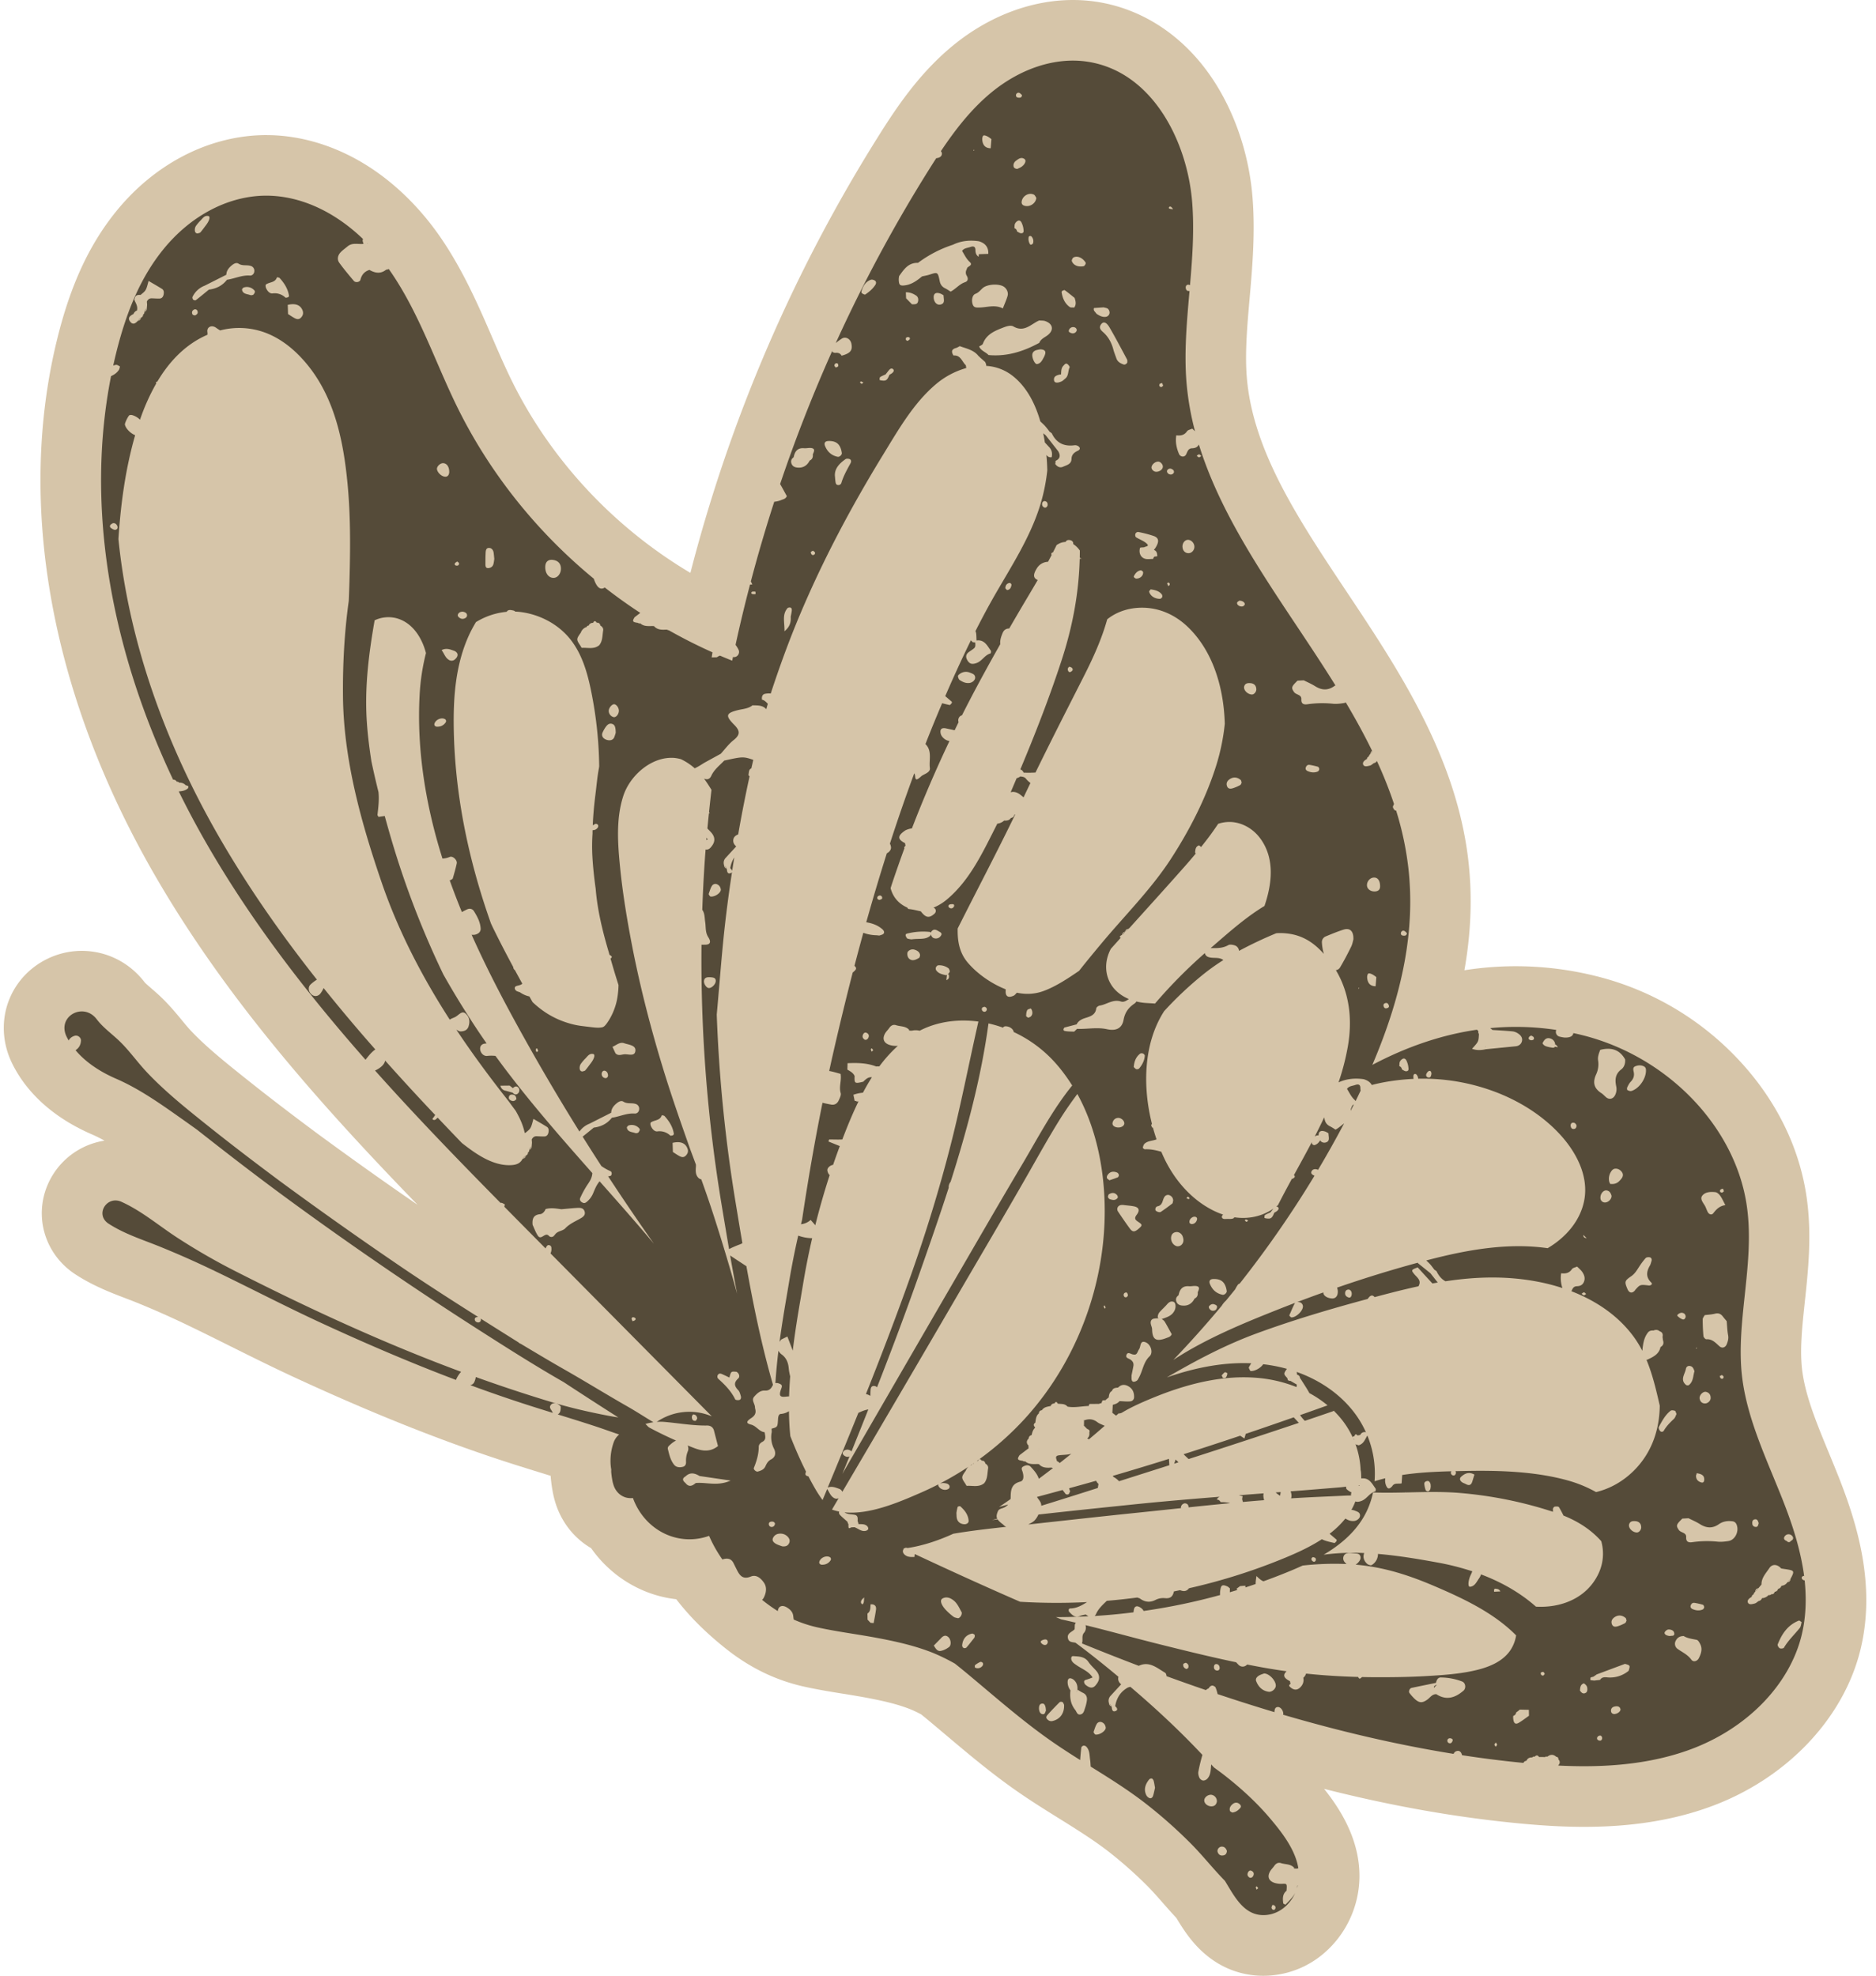
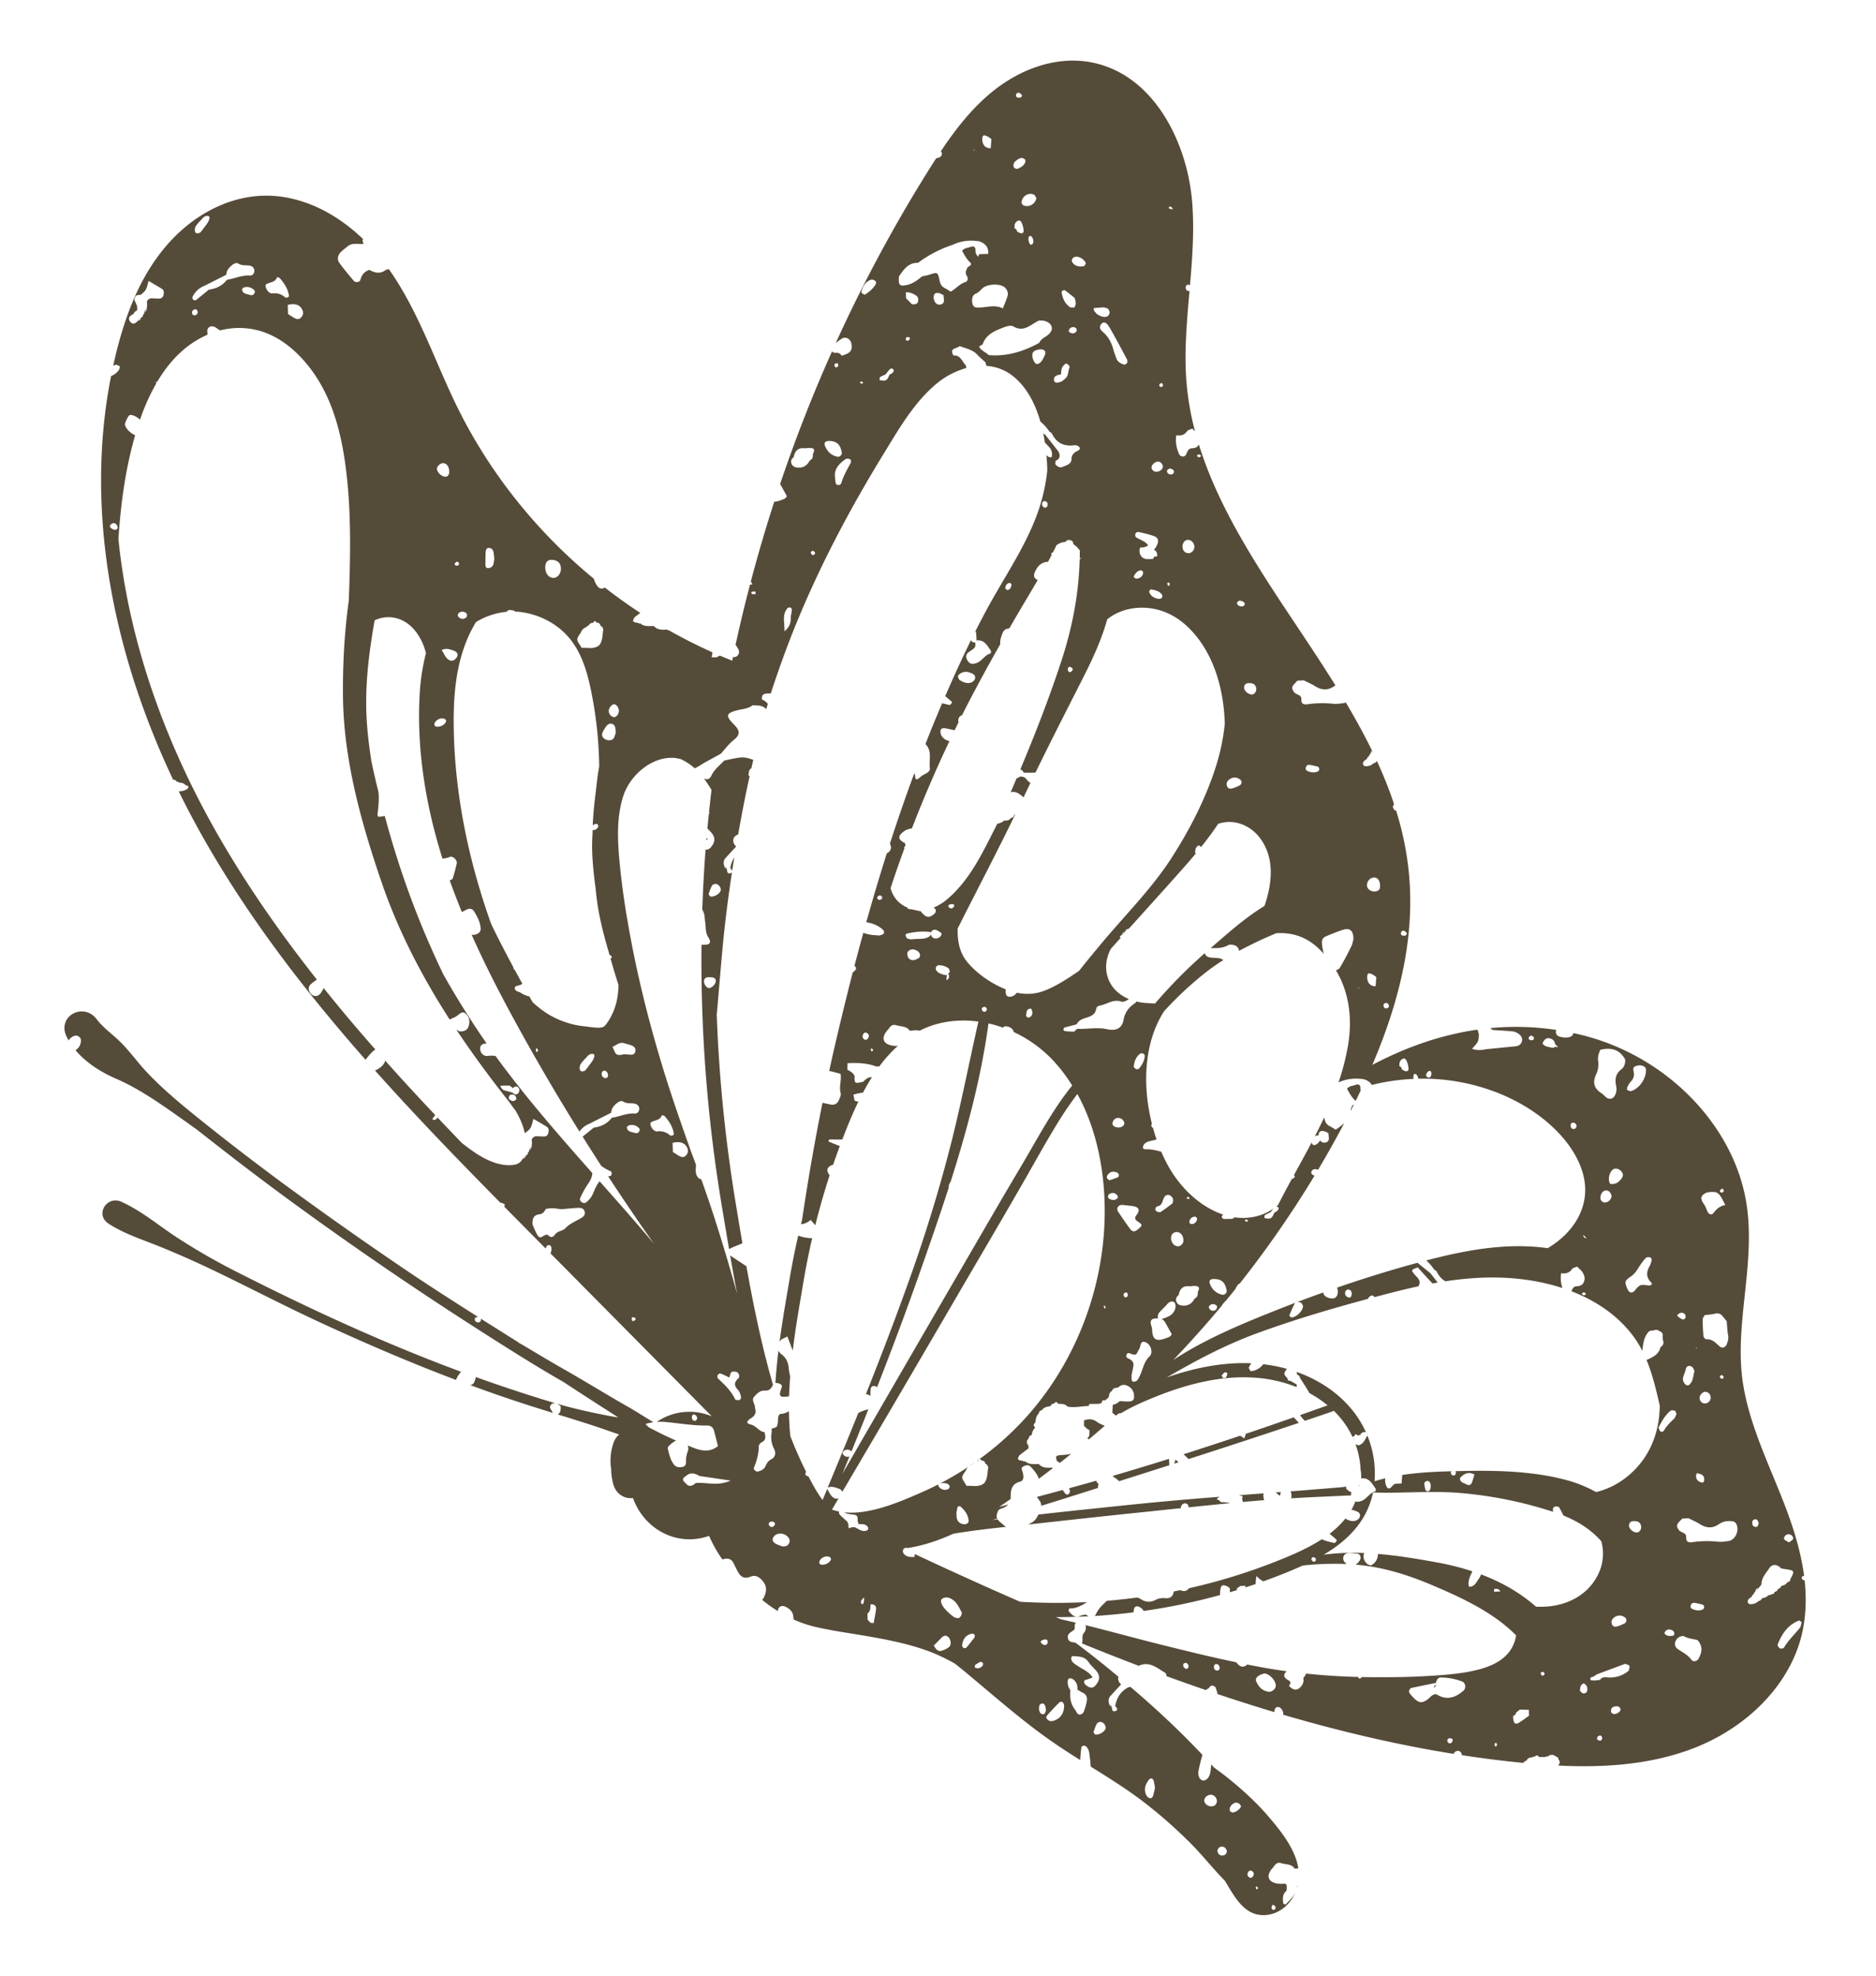
<svg xmlns="http://www.w3.org/2000/svg" data-name="Layer 1" height="3000.0" preserveAspectRatio="xMidYMid meet" version="1.0" viewBox="80.1 -0.0 2848.8 3000.0" width="2848.8" zoomAndPan="magnify">
  <g id="change1_1">
-     <path d="M2872.61,2243.65c-4.54-11.49-9.21-22.84-13.73-33.82l-1.72-4.18c-18.74-45.43-36.44-88.34-40.73-128.12-3.22-30,.49-64.59,4.42-101.3,5.08-47.37,10.83-101.06,2.82-157.43-11-78-47.89-151.62-106.61-213A441.39,441.39,0,0,0,2507.18,1483a502,502,0,0,0-203.31-9.76c10-56.47,12.09-110.73,6.32-163.58-17.38-159.37-106.41-293-185-410.92-73.41-110.21-142.74-214.31-151.78-326.14-3-36.88.71-78.82,4.28-119.38,4.09-46.63,8.73-99.48,4.41-153.49-5.16-64.86-26.61-128.59-60.41-179.45C1878.34,55,1815.47,13.19,1744.66,2.6A241.1,241.1,0,0,0,1709.33,0c-63.14,0-127.84,24.59-182.18,69.23-51.16,42-86,94.23-114.56,139.85A2344.94,2344.94,0,0,0,1128.5,869.87C1012,800.67,915.67,697.57,856.34,576.23c-9.93-20.29-19.44-42.26-28.63-63.51C807.07,465,783.67,411,749.5,361.13,717.67,314.69,677.77,276,634.1,249.28c-47.14-28.87-98.94-44.13-149.79-44.13-2.69,0-5.37,0-8.05.13H476c-82.59,2.78-162.88,45.28-220.27,116.61-40.54,50.39-68.71,111.54-88.66,192.44-62.34,252.69-9.44,542.51,149,816.06,108.92,188.08,251.74,348,398.17,499-50.11-34.41-101.81-71.18-154.11-109.61-43.09-32.09-77.85-58.81-109.44-84.12-28.35-22.67-57.65-46.11-81-70.92-4.13-4.39-8.78-10-13.7-16-8-9.73-17.15-20.75-28.42-31.91-6.38-6.3-12.45-11.55-17.8-16.18-3.47-3-8.2-7.09-9.81-8.86-23.27-30.53-58.13-48-95.74-48-40.9,0-79.59,21.42-101,55.9-21.49,34.64-23.12,77.86-4.4,115.57,22.66,45.71,64.48,82.79,120.89,107.21,6.3,2.73,12.68,5.93,19.11,9.48a112.71,112.71,0,0,0-90.72,79.08c-13.92,47.17,4.94,97.11,46.95,124.26,26.72,17.27,53,27.3,76.12,36.16,6.08,2.32,11.81,4.52,17.27,6.73,25.78,10.47,52.27,22.23,78.73,35,20.88,10.06,42.24,20.69,62.9,31,31.5,15.68,64.06,31.88,97.18,47.2,121.58,56.24,230.66,99.48,333.5,132.19,13,4.13,26,8.17,38.64,12.08l16.89,5.24c.07,1.17.16,2.4.28,3.69l.09.92a220,220,0,0,0,3.62,23.8c.7,3.32,1.56,6.7,2.54,10.06,8.85,30.72,28.58,56,54.93,71.37,30.21,43,77.24,71.65,129.29,77.55,20.26,26.3,44.81,50.77,75.06,74.85,36.85,29.29,75.87,48.23,119.31,57.89,20.59,4.57,40.43,7.77,59.62,10.85,11.26,1.81,21.9,3.53,32.18,5.43,23.7,4.41,48.55,9.66,69.81,18.23a173.09,173.09,0,0,1,15.91,7.59c2.76,2.23,5.64,4.58,8.69,7.09,9.55,7.92,19.34,16.18,28.81,24.16,33.29,28.07,67.72,57.11,105.65,83.71,22.07,15.5,44.23,29.31,65.66,42.66,27.7,17.27,53.87,33.58,77,51.68a641.87,641.87,0,0,1,57.68,51.2c7.43,7.43,15.16,16.22,23.34,25.52,6.62,7.53,13.4,15.25,20.74,23.09,7.93,13.19,18.64,30.47,34.18,46.11,34.24,34.46,72.06,41.69,97.77,41.69,2.22,0,4.48-.05,6.76-.16,40.42-2,77.26-20.7,103.74-52.76a155.27,155.27,0,0,0,35.56-98.35c.1-57.62-30.83-103.92-53.68-132.55,103.92,26.35,202.59,43.65,298.94,52.69,36.15,3.4,66.55,5,95.65,5,72.09,0,134.47-9.86,190.7-30.17,116-41.91,204-133.92,229.48-240.11C2928.87,2406.46,2900.2,2313.68,2872.61,2243.65Z" fill="#d6c5a9" />
-   </g>
+     </g>
  <g id="change2_1">
    <path d="M1555.8,2224.35a17.21,17.21,0,0,0-2.62,1.12c1-.64,1.9-1.29,2.85-1.94A3.05,3.05,0,0,0,1555.8,2224.35Zm2.54-1.69h0a11.47,11.47,0,0,1,.65-1.15l-1.53,1.06a3.17,3.17,0,0,1,.88.09Zm-366.43-900.3q1.56-10.18,3.22-20.35a42.06,42.06,0,0,0-6.13,16.4A7.42,7.42,0,0,1,1191.91,1322.36Zm384.33,900a7.18,7.18,0,0,1-2-.38,5.27,5.27,0,0,0,2,.38Zm183.45-95.44-1.21-.66,1,.89Zm28.85-712.14a22.76,22.76,0,0,0,5.17-4.31l-5.15,4.28Zm-24.27,707.73c.09,0,.18,0,.26,0l-.8-.62.54.65Zm-496.89-65.69a17.15,17.15,0,0,1-5.18-5.88c-1.94,16-3.56,32.57-4.61,49.23,2.38-.61,4.74.15,7.05,1.2,4.16,1.9,2.7,4.66,1.56,7.92-3.39,9.7-2,12.33,6.75,11.42,1.86-.19,3.67-.37,5.42-.45.32-10.14.89-20.31,1.67-30.41a82.19,82.19,0,0,1-2.22-12.36C1277.06,2069,1274.27,2062,1267.38,2056.79ZM883.83,1746.21c1.25-2.06,2.49-4.12,3.74-6.17C886,1741.9,884.29,1743.67,883.83,1746.21Zm299.92-427.35c-.81-2.25-2.76-3.61-4.22-5.35l4.22,5.35Zm600,100.77v0a12.06,12.06,0,0,0,4.78-4.9s0,0-.08.06C1786.89,1416.42,1785.32,1418,1783.76,1419.63Zm-491.51,456.54q-8.1,35.26-14,71.06l-3.17,18.77c-3.54,20.72-7.69,45.22-11.19,71.51a38.18,38.18,0,0,1,2.49-3.54l9.4-4.59c2.72,7.13,5.46,14.24,8.17,21.37,3.72-30.66,8.52-59,12.31-81.14l3.19-18.89q5.85-35.64,14-70.79a8.64,8.64,0,0,1-1.7.1A64.85,64.85,0,0,1,1292.25,1876.17ZM1153,1272.09c-.1,1.12-.21,2.24-.3,3.36.7-.28,1.4-.56,2.1-.82A26.78,26.78,0,0,0,1153,1272.09ZM434.6,1928.68a953,953,0,0,1-84.87-49.11c-28.4-18.4-54.27-40.79-85.26-54.77-22.27-10-40.65,19.54-19.43,33.26,24.43,15.79,51.32,24.07,78.09,34.92q41.1,16.69,81.12,35.94l.74-.24-.09.55,2.26,1.07c53.08,25.55,105.27,52.79,158.78,77.55,67.87,31.39,136.63,61,206.55,87.43a40.89,40.89,0,0,1,7.85-12.34q-13-4.83-25.93-9.77C645.05,2031.26,538.91,1981.8,434.6,1928.68ZM294.25,482.2a17,17,0,0,0-4.87,4.95l4.87-4.94ZM1638,1182.29c-2.31-2.76-5.46-3-8.63-3.28h0a14.51,14.51,0,0,1-5.45,2.6c-1.92,4.52-3.83,9.05-5.76,13.55-1.11,2.59-2.21,5.2-3.31,7.79,4.56-1.28,9.55-.18,14.34,3.5,1.78,1.36,3.51,2.79,5.25,4.22q5.19-10.92,10.45-21.8A33,33,0,0,1,1638,1182.29Zm-414-28.52c-1,4.33-2,8.68-3,13h0c-3.39,1.15-3.56,4.84-4,8-.11.78-.21,1.57-.3,2.35h0l1.66,1.62q-9.16,42-16.67,84.7c-.21,1.16-.4,2.31-.6,3.47-3.46,1.5-6.67,3.51-7.38,7.79s1.1,7.63,4.24,10.37a2.93,2.93,0,0,0,0,.29c-5.28,5.73-10.57,11.44-15.83,17.19a10.81,10.81,0,0,0-2.52,11,5.48,5.48,0,0,0,4.19,5.35h-.11c.59,3.7.57,9,6.18,6.78a3.65,3.65,0,0,0,1.82-1.37c-5.43,35.46-10,71-13.52,106.77-3.56,36.47-6.32,73-9.65,109.49a2253.17,2253.17,0,0,0,28.87,286.75l2.37,14.33c2.49,15,5,30.36,7.72,46a26.46,26.46,0,0,1-4.84,2.22,145.2,145.2,0,0,0-15.16,6.62c-.09,0-.16.12-.25.17-3-17.57-5.89-34.81-8.67-51.52l-2.39-14.33a2272.27,2272.27,0,0,1-30.8-396.4,15.45,15.45,0,0,0,3.9,0c8.83.5,11.54-3.36,6.46-11.23-4.84-7.49-3.55-15.44-4.76-23.22-1-6.33-.49-13.08-4.41-18.48q1.33-39.48,4.07-78.83c.3-4.26.65-8.52,1-12.78,3,.59,6-.51,8.88-4.54h0c6-7.32,5.75-14.47-.57-21.47-1.81-2-3.74-3.92-5.6-5.89q1.08-11.52,2.28-23c.45-.14.91-.28,1.39-.41-.47-.51-.85-1-1.2-1.44q1.77-16.93,3.72-33.84c-3.63-5.84-7.3-11.61-11.35-17.08,4.27,1.88,8.48,1.41,11-4.09,4.53-9.88,12.76-15.87,19.75-23.25C1207.51,1148.82,1208.78,1148.55,1224,1153.77Zm-57,335.69c.06-5.5-4.71-5.24-8.68-5.69-3.87,0-8.08-.08-9.08,5.12-.83,4.33,3.2,10.74,6.84,11.32C1160.23,1500.88,1166.9,1494.86,1167,1489.46Zm7.76-138.64c-.66-4-2.3-6.44-5.35-7.92a6.18,6.18,0,0,0-8.23,2.24c-2.09,3.22-3.07,7.17-4.47,10.83-.27.71-.59,1.76-.27,2.28.74,1.2,1.79,3,2.84,3.1C1166.19,1362,1174.87,1355.46,1174.72,1350.82ZM297.43,477.48h0Zm1470.79,2113.8c-.81-2.25-2.75-3.61-4.22-5.35l4.22,5.35ZM288.59,471.32v0q.56-.49,1-1c-.32.31-.64.62-1,.95ZM2131.21,1686.59c1.66-3.26,3.28-6.51,4.89-9.74-.69.46-1.4.92-2,1.4-1,.81-1.29,2.55-1.91,3.86h0A10.09,10.09,0,0,0,2131.21,1686.59Zm-474.33,516.58a7.29,7.29,0,0,0,.48.57,8.37,8.37,0,0,1-.45-.77ZM991.77,949.91a7.11,7.11,0,0,1-2-.38,5.27,5.27,0,0,0,2,.38Zm724.4,1615.62c-.55,1.64-1,2.85-1.39,3.82A9.17,9.17,0,0,0,1716.17,2565.53Zm1078.25-163.08,4.66-5A29.59,29.59,0,0,0,2794.42,2402.45Zm-536.56,160.31a30.31,30.31,0,0,1,3.8-4.12,3.71,3.71,0,0,1-.28-.41C2257.71,2559.84,2257.14,2561.32,2257.86,2562.76Zm492.53-151.13-4.68,5a17.62,17.62,0,0,0,4.63-4.95h0ZM299.36,473.79q1.86-3.09,3.74-6.17C301.52,469.48,299.82,471.26,299.36,473.79ZM1614.68,2304.72h0Zm0,0,0,0,0,0ZM1863,2222.49l6.68-2.14a41,41,0,0,0-4.58-4.14A21.33,21.33,0,0,1,1863,2222.49Zm21,189.47c.44.06.87.11,1.29.18-.28-.11-.55-.18-.83-.28Zm-242.33-97.18c55-6,110-12.15,165-17.81,22.26-2.29,44.51-4.68,66.76-7a3.65,3.65,0,0,1-.06-1.09,6.8,6.8,0,0,1,5.72-6.21c3.52.09,5.65,1.81,5.86,5.39,0,.23,0,.46,0,.69q31.49-3.3,63-6.34c-1.54-.61-3.78-.88-7.14-1.27-2.34-.28-4.73-.19-7.09-.27h0c-1.22-2.23-2.88-3.8-5.59-3.87l-.26-.24h0a9.61,9.61,0,0,1,4.34-4.08c-45.41,3.6-90.79,7.48-136.09,12.19-46.38,4.81-92.77,9.58-139.1,14.81a34,34,0,0,1-5.69,8.78C1648.59,2311.35,1645,2312.89,1641.58,2314.78Zm494.54-129.94a4.81,4.81,0,0,1-1-.57c.33.74.63,1.5,1,2.25Q2136,2185.69,2136.12,2184.84Zm-111.27,80.7-7.61.57a39.16,39.16,0,0,0,6.56,5A44.67,44.67,0,0,0,2024.85,2265.54Zm-367.26-66.09-.3.17v.08l.36-.19Zm487.9,52.53c-.08.62-.15,1.25-.24,1.87A8.86,8.86,0,0,0,2145.49,2252Zm-6.93-580.13q3.92-8,7.66-15.88a16.36,16.36,0,0,1-.42-3.79c0-5.41-2.89-6.47-7.74-4.76-3.4,1.19-7.21,1.44-10.16,3.52a9.1,9.1,0,0,0-2.4,2.43c3.63,5.72,6.36,12,11.58,16.73A7.47,7.47,0,0,1,2138.56,1671.85Zm-172.3,604.48c.38,1.41.72,2.88,1.19,4.25q10.83-1,21.67-1.89c3.51-.29,7-.54,10.54-.82-1-3.67-1.58-7.33-.76-10.37l-16.81,1.28-20.71,1.59a31.34,31.34,0,0,0,5.59,1.29c-.24,1.56-.47,3.11-.71,4.67Zm176.61-20.92a13.08,13.08,0,0,1,1.08.89,5.39,5.39,0,0,0,.7-.93C2144.06,2255.37,2143.47,2255.39,2142.87,2255.41Zm-287.14-30.6c-.17-3.35-.46-6.57-.59-9.66q-42.44,13.28-85.08,25.77a11.3,11.3,0,0,1,.29,1.31,33.36,33.36,0,0,1,9,6.85Q1817.55,2237,1855.73,2224.81Zm269.94,37a3.8,3.8,0,0,1-1.29-4.52c-2.88.38-5.71.74-8.44,1-14.12,1.2-28.25,2.33-42.38,3.49-11.22.93-22.43,1.79-33.65,2.66,1.49,4.22,1.75,7.69.68,10.63q20-1.23,40-2.16c14.11-.64,28.24-1.23,42.37-1.95,2.89-.14,5.82-.18,8.74-.24a7.29,7.29,0,0,1,.67-4.56A30.82,30.82,0,0,1,2125.67,2261.76Zm-470.12,12.55c2.64,3.78,5.86,7.09,5.66,12,28.76-8.84,57.39-17.94,85.88-27q.5-3.06,1-6.12h0c-.19-.18-.33-.36-.51-.54a16,16,0,0,1-3.1-4.31q-20.42,5.78-40.92,11.36a17.55,17.55,0,0,0,1.56,4.56c-1.2,2.19-1.61,4.09-2.69,4.62s-3.64.33-4.29-.51c-1.5-2-3-4-4.48-6q-19.44,5.28-38.9,10.49A8.56,8.56,0,0,0,1655.55,2274.31ZM638.62,370.18c-.22-.23-.44-.47-.67-.7l0,.6ZM1685.2,2218.75a6.6,6.6,0,0,1,3.93,2.82c6-4.67,11.9-9.42,17.82-14.17-6.15,1.85-12.76,1.44-19.11,2.39-6.61,1-3.32,5.49-2.64,9Zm365,644.24a27.7,27.7,0,0,1-.71,4.49c.48-1.46.89-2.94,1.25-4.43l-.54-.06Zm286.16-1274-.5,0c.06.42.08.85.13,1.27A5.2,5.2,0,0,1,2336.34,1589Zm-172.07-447.56-.15-.3-2.88,3.1A23,23,0,0,0,2164.27,1141.44Zm651.89,1340.65c-18.36,76.45-84,143.53-171.28,175.06-52.61,19-108.06,24.7-159.44,24.7-13.27,0-26.24-.4-38.85-1a3.08,3.08,0,0,0-.09-.48c2.83-3,2.8-6.08,0-9.1h0c.2-2.23-.8-3.47-3.06-3.65-4.65-4.25-9.3-3.85-13.94,0h0a1.71,1.71,0,0,0-2.82.29h0l-9.52-.06c-2.18-3.56-4.56-2.61-7-.26h0a1.9,1.9,0,0,0-2.93.85c-3.91-.1-7.22.94-9,4.79l-.54.47a4.91,4.91,0,0,0-4.19,3.1q-46.71-4.53-93.25-11.71c-.16-.61-.33-1.21-.53-1.8-1.1-3.11-3.44-5.46-7.09-4.57a6.83,6.83,0,0,0-5.19,4.39c-86.94-14-173.37-34.38-259-59.5.15-.43.3-.86.44-1.29-.16-5.16-4.09-10.34-8.14-10.37-4.36,0-5.07,3.65-5.31,6.69a10.14,10.14,0,0,0,0,1.1q-43.35-13-86.4-27.44a57.62,57.62,0,0,0-3-9.9c-.6-1.56-3.84-3.24-5.55-3a7.35,7.35,0,0,0-4.83,4.07,16,16,0,0,0-4.37,2.78q-29.94-10.26-59.72-21.13c-.33-2.51-1.06-4.55-2.22-5.23-12.44-7.32-24.14-18.1-40-10.49q-43.29-16.47-86.21-34c1.88-5.58-1.12-11.85,3.36-16.44a12.45,12.45,0,0,0,2-11.31c38.19,9.43,76.12,20,114.3,29.51S1918.87,2516,1957.2,2524q1.65,1.73,3.27,3.46c4.15,4.49,9.91,3.9,13.51-.05,9.34,1.84,18.69,3.63,28.08,5.26q15.9,2.77,31.81,4.95c-6.18,5.83-4.45,10.23,5.16,15.08h0a33.15,33.15,0,0,0,.82,4.2c-1.77.82-2.76,2.51-1.57,3.72,5.67,5.84,11.13,6.38,16,1.78,4.24-4,6.14-8.93,5-14.81h0l0-.08a13.79,13.79,0,0,0,4.16-6.32c26.29,2.76,52.65,4.4,79.15,5.1,1.22,3.31,2.73,3.26,5.69.14q9.49.2,19,.25c26.34.1,52.69-.18,79-1.74,25.23-1.49,51.05-3.13,75.71-9.06,20.42-4.88,42.18-13.84,53.32-32.75a56.74,56.74,0,0,0,7.1-19.93c-34-34.54-81-56.46-125.09-75.29-35.39-15.09-70.34-26.62-108.73-31.14-3.31-.39-6.62-.7-9.93-1a16,16,0,0,0,3.72-3c2.78-3,5-6.54,3.13-10.67-1.44-3.27-5-3.19-8.13-3.48l-5.65-.53a37.62,37.62,0,0,0-3.82,0c-3.3.29-6,1.5-7.42,4.82a8.67,8.67,0,0,0,1.48,8.92,16.13,16.13,0,0,0,3,3,436.13,436.13,0,0,0-66.72,2.31q-8.41,3.81-16.67,7.28-21.21,8.85-42.84,16.61c-4.09-1.56-7.33-4.81-10.67-8-.8,5.58-1.33,9.35-1.22,12.15q-7.72,2.65-15.51,5.16c0-.86-.08-1.73-.13-2.6v-.06l-7.72.65-.25,0h0l-4.33,3.22-.95.7a11,11,0,0,0,1.06,2q-5.67,1.74-11.37,3.42c0-1.94.09-3.88.13-5.83-1.23-1-2.33-2.29-3.73-2.93-6.84-3.13-9.41-2.26-10.47,3.44a37.38,37.38,0,0,0-.83,7.06,20.77,20.77,0,0,0,.14,2.48,930.33,930.33,0,0,1-116.28,24.21c-.94-3.41-7.82-8.06-11.13-6.94s-3.56,4.83-4,8c0,.34-.09.68-.13,1q-29.41,3.71-59,5.56a10.56,10.56,0,0,0,2.27-3.3c3.79-8.27,10.17-13.83,16.25-19.74q23.14-1.93,46.19-5l3.67,1.26c7.7,5.67,15.48,6.89,24.43,2.2a25.75,25.75,0,0,1,13.87-2.5c7.88.81,11.77-2,13.54-9.53a4.3,4.3,0,0,1,.26-.71c3.1-.62,6.2-1.24,9.3-1.89,4.76,1.94,9.13,2.37,13.13-2.39h0l.76-.63a894.06,894.06,0,0,0,147.28-46.88c18.12-7.55,37.09-16.34,54.21-27.5a9,9,0,0,0,1,.6c5.59,2.56,11.84,3.75,17.89,5.16.82.19,2.12-1.74,3.2-2.68.08-.79.53-2,.2-2.3-3.56-3-7.06-6.07-10.67-9a138.76,138.76,0,0,0,24-23.13c3.63,2.23,7.59,4,12.13,3.75,5,.08,10-3.85,10.11-8.05.11-5.17-4.06-6.14-7.65-7.62a16.85,16.85,0,0,0-5.46-1.26l.13-.23a83.47,83.47,0,0,0,5.89-12.6c2.41,1,5.28.68,9-.63,8.5-3,12.4-12.3,21.27-14.6.51-.13,1.06-3.34.4-4.26-5.43-7.54-9.63-17-21.64-15.38h0c0-.74-.1-1.51-.12-2.29-.16-5.19-.26-8.35-.93-10.43a130.5,130.5,0,0,0-7.8-39.36,7.69,7.69,0,0,0,2.78,1.14h0l2.26.67,2.16-1c5.88-2.81,7.65-8.92,10.85-13.82a151.78,151.78,0,0,1,10.92,69.37c5.38-1.7,10.83-3.2,16.32-4.54a19.92,19.92,0,0,0,1.65,12c2.76,5.74,5.75,3.22,8.73.22,3.42-5.93,9.53-3.29,14.42-4.52h0c.28-4.24.59-8.48.85-12.71,24.63-3.79,49.87-5,74.86-5.65a2.23,2.23,0,0,0-.71.91,4.11,4.11,0,0,0,2.69,5.31c2.66.88,4-.91,4.75-3.28a4,4,0,0,0-.82-3.09l14.59-.31c51.18-1,106.77.61,156.33,14.48a193.78,193.78,0,0,1,42.71,17.6c21.47-5.15,41.2-16.4,57.58-32.73,27.17-27.12,38.77-62.32,39.13-98.53-5.37-23.53-10.91-47.4-20.19-69.63a4.38,4.38,0,0,0,1.73-.36c8.6-4,17.27-8.1,19.56-18.75l.12-.27c4.45-2.4,5.18-6.08,3.61-10.54-.18-1.6-.36-3.2-.55-4.8.76-3.94,0-7.11-4.3-8.52-2.94-2.54-6.18-2.58-9.6-1.18h0c-3.29-.29-6.27.39-8.39,3.13-6.4,8.27-7.4,18-8.47,27.71a156,156,0,0,0-12.51-20.58c-23.8-32.86-57.8-55.5-95.13-69.91,1.65-3.76,3-7.48,8.36-7.63,5.21-.14,9.13-2.11,10.95-7.51,1.74-5.13.08-9.64-2.51-13.64-2.11-3.27-5.37-5.8-8.11-8.67h0c-2.75,1.28-6.57,1.82-8,4-4.21,6.15-9.82,6.9-16.3,6.15a47.55,47.55,0,0,0,1.93,22.45,308,308,0,0,0-38.76-9.89c-47-8.83-93-7.35-138.83-.39-5.43-2.9-9.88-7.71-13.27-14.67-.61-1.25-2.35-2-3.57-2.92-2.39-3-4.55-6.31-7.23-9.07-1.64-1.69-3.34-3.33-5.07-4.95l4.12-1.08c58.8-15.28,120.3-26.13,180.19-17.55,26.83-15.86,48.95-40.5,55.31-71.41,7.91-38.57-12.84-76.31-38.59-103.46-26.94-28.46-61.86-49.73-98.5-63.28a310.34,310.34,0,0,0-111.8-19.22c-1,0-2,0-3,.08a10.38,10.38,0,0,0-2.94-6.67c-.46-.48-1.45-.45-2.19-.66-.62.44-1.66.77-1.8,1.33a14,14,0,0,0-.08,6.23,330.51,330.51,0,0,0-48.54,5.8c-5,1-10,2.17-14.92,3.46-2.35-4.27-6.58-7.13-12.36-8.81h0q-21.21-3-38.15,4.86a357,357,0,0,0,14.21-55c7-40.8,2.47-80.73-18.24-115.42A8.28,8.28,0,0,0,2115,1469c6.1-10.2,11.6-20.78,16.86-31.44,2.07-4.2,2.81-9.06,3.42-11.12.51-12.83-5.38-17.91-15-14.87-9.13,2.88-18,6.57-26.91,10.24a9.33,9.33,0,0,0-5.87,9.6,75.89,75.89,0,0,0,2.93,17c-13-14.62-27.59-25.46-47.81-29.76a90.38,90.38,0,0,0-24.41-1.64,613.37,613.37,0,0,0-56.61,26.8,9.57,9.57,0,0,0-7-8.53c-2.92-.83-6.89-1.54-9.2-.23-8,4.58-16.49,4.75-25.26,4.52a9.38,9.38,0,0,0-1.73.14l.32-.29c25.81-22.22,52.08-46,81.52-63.77,11.65-33.94,16-72.64-6.67-103-10.1-13.51-25.43-22.94-42.38-24.43a53.46,53.46,0,0,0-21.24,2.66q-5.72,8.55-11.8,16.85c0,.1-.1.2-.14.3s-.29.25-.41.43c-4.4,6-9,11.86-13.65,17.69a15.27,15.27,0,0,0-3.11-2.53h0c-5.4,1.8-5.51,6.46-5.94,10.94.35.47.7.94,1.06,1.39q-8,9.66-16.41,19.17c-27.92,31.62-56.34,62.86-84.57,94.26l-.21-.07-1,1.13c-2.87.07-4.5,1.64-5.24,4.27a6.14,6.14,0,0,0-4.79,4.93c-3,1.54-4.35,3-1.72,4.25q-7.47,8.35-15,16.73c-9.65,17.93-10.18,39.46,2,56.82,6.17,8.77,15.39,15.33,25.29,19.49-3.76,2.54-7.63,5.16-11.93,3.77-12.21-3.94-21.51,4.49-32.31,6.18-2,.31-5.06,2.51-5.25,4.12-1.2,10.13-9,12.36-16.69,14.76-5.56,1.73-10.37,4.22-13.14,9.63h0l-18.49,4.82c-1.8,2-2.32,4.6.55,5.2,4.59,1,9.42.78,14.15,1.07l4.44-4.26h0c15.13.63,30.27-2.81,45.44.52,13.53,3,22.78-1.07,25.2-14.16,2.12-11.49,7.61-18.69,16.47-24.7a9.52,9.52,0,0,0,3-3.22,77.94,77.94,0,0,0,12.77,2.15c5.21.43,10.35.55,15.5,1a756.23,756.23,0,0,1,75.71-76.61,7.76,7.76,0,0,0,3.79,5.32c7.72,3.73,17-.28,24.29,5.23a337.21,337.21,0,0,0-28.08,19.79,536.87,536.87,0,0,0-61.85,57.82c-31.19,48.45-33,113.72-18.51,171.11a3.57,3.57,0,0,0-1,2.15c-.17,1.16,1.1,2.54,1.73,3.82.23-.13.49-.24.74-.36q2.49,9.12,5.5,17.91c-5.8,2.42-12.9,2-18,6.46-1.56,1.36-2.35,3.9-2.81,6-.14.67,2,2.66,3.06,2.62,8.64-.4,16.82,1.36,25,3.75,1.18,2.78,2.38,5.54,3.64,8.23,16.25,34.94,43.24,66.16,78.67,82.6a108.48,108.48,0,0,0,11.5,4.55,17,17,0,0,0-1.1,1.31c-1.45,2-.83,4.41,1.88,5.21,1.42.43,3.08.08,7.78.08a19.45,19.45,0,0,0,6.14-.48,3.76,3.76,0,0,0,2.4-2c21.18,3.12,41.9-1.19,59.32-13.13-1.56,1.87-3,3.8-4.57,5.71h0c-2.75,1.3-5.68,2.35-8.17,4-.88.6-.79,2.77-.9,4.24,0,.21,1.33.65,2.08.77,7.71,1.2,9.39.07,12.92-8.55a28.89,28.89,0,0,0,3.94-2.39c1.69-1.45,3.58-3.51,2-5.59a3.36,3.36,0,0,0-3-1.38c.85-.67,1.73-1.31,2.57-2,6.83-13.51,14-26.89,21.29-40.25a3.65,3.65,0,0,0,.35.14c.89.25,2.28-1.31,3.44-2,.86-1.57.59-2.9-.91-3.38,9.15-16.74,18.4-33.45,27.28-50.31a10.79,10.79,0,0,0,.18,2.19c.21,1,2.56,2.61,3.62,2.4,3.58-.71,6.94-3.8,8.78-7.32a7.56,7.56,0,0,0,8.24,3.33c6.62-1.59,5-7,4.63-11.66-.06-.8-.14-1.59-.21-2.39h0a32.24,32.24,0,0,0-4.2-2.35c-7-2.68-10.87-.6-10.72,5.58a8.37,8.37,0,0,0-5.89,1.71q7.47-14.45,14.4-29.1c.19.87.38,1.78.59,2.8,1.09,5.28,3.64,8.61,8.35,10.86a87.29,87.29,0,0,1,8.18,5h0c4.84-2.47,8.77-6.29,13.12-9.52q-18.88,35.77-39.56,70.52c-.51-.2-1-.38-1.56-.55-3.2-1-6.43-.46-8.11,2.44-2.17,3.74,1.06,5.58,3.78,6.89l.47.18a1600,1600,0,0,1-113.7,163.89,4.3,4.3,0,0,0-2.86,1.94,54.22,54.22,0,0,0-3.9,6.64q-6.94,8.65-14,17.2a33.77,33.77,0,0,0-6.48,7.86Q1900,2025.1,1861.78,2065c48.44-31.79,104.32-54.91,156-75.46q14.36-5.71,28.87-11.24c-3.31,6.12-5.88,12.65-8.78,19.2,1.18,1.07,2.2,2.81,3.28,2.85,6.79.26,17.27-9.4,17.51-16.49a6.68,6.68,0,0,0-5.63-6.7,12.62,12.62,0,0,0-3.11-.09q19.77-7.51,39.78-14.66c0,.23,0,.47,0,.7.31,4.42,5.85,8,13,8.45,5.13.31,8.52-3.14,8.87-9a17.42,17.42,0,0,0-1.07-7.43c40.48-14,81.48-26.69,122.52-37.81l.45.83h0l18.82,15.14,11.07,14.11c-2.68.46-5.36.93-8,1.43-7.54-8.08-15-16.28-22.42-24.42h0c-9.74,3.56-10.17,4.22-5.29,10.12,4.48,5.42,11.57,9.75,6.47,18.46l-.06.1c-13.74,3-27.48,6.27-41.23,9.82q-12.63,3.25-25.27,6.61a11.15,11.15,0,0,0-1.86-1.67c-2.23-1.52-4.71-.34-6.37,1.51-.86,1-1.67,2-2.47,3-56.42,15.15-112.78,31.88-167.46,51.91-48.91,17.89-93.32,41.58-137.42,67.2,46.29-16.06,88.44-23.17,128.17-21.48-1.23,2-2.41,3.93-3.5,6-.66,1.24,1.41,4,2.11,5.69,6.17.87,15.52-4.18,19.56-10.24a234.94,234.94,0,0,1,36,7c-5.24,7.62-5.18,7.71.56,14h0l.24.28c.12,2.86,1.56,4.23,4.46,3.93h0l9.84,5.69a33.81,33.81,0,0,0-.41,3.81,208.31,208.31,0,0,0-63.57-14.3c-45.27-3.09-94.62,6.42-150.67,29-15.45,6.24-35.18,14.6-50.56,23.94a10.29,10.29,0,0,1-5.52,1.4c-1.06,1-2.15,1.9-3.22,2.86l-.73.37h0l-5.49-4.2h0q.33-6.09.67-12.18h0c3.93-.92,7.58-2.38,10.29-5.56h0c5.4.19,10.84.85,16.18.37a6.23,6.23,0,0,0,5.86-6.15c.26-6.65-1.81-12.36-7.49-16.08s-11.56-4.13-16.77,1.28c-3.84.44-7.93.43-9.34,5.21l-.2,0c-3.81,2.14-4.16,6-4.73,9.68l-5.25,4.4a10.68,10.68,0,0,0-4.38.49,14.54,14.54,0,0,1-.94,2.56c-.2.47-.29,1-.53,1.42a5.22,5.22,0,0,0-3.43,1l-8.34.06-5.87,0a3.89,3.89,0,0,0-1.54,3.09c-10.76.3-21.45,3-32.28,1-3.88-4.74-9.49-3.86-14.66-4.45l-.11-.06h0c-1.62-3.22-3.33-3.4-5.15-.19a5.3,5.3,0,0,0-5.62,3.79c-4.9,1-10.07,1.44-13.25,6.19h0l-.27.2c-2.78.34-4.16,2-4.42,4.7l-.23.35c-4.31,3.67-4.3,9-5.22,13.9-3.26,2.15-2.69,4.54-.36,7h0v.69c-3.16,3-4.34,6.94-5.1,11-2.59.79-4.42,2.26-4.54,5.27-3.88,3.74-3.64,7.5.12,11.28h0a2.64,2.64,0,0,0,0,3.39l-14,10.64c-4,6.27-3.3,7.51,4.85,8.65h0l1.69.94,1.92-.25h0c6,5.48,13.46,3.93,20.53,4.2l.36.07c5.18,5.84,12,5.73,19,5.28h0c.78.21,1.57.48,2.36.76q-10.65,8.19-21.45,16.21c-2.12-6.77-7.12-12.69-12.52-18.36-3.07-3.23-7.37-2.36-11.1-.32-4.1,2.23-1.86,5.34-1,8.26,1.68,5.69,2.38,13.22-3.57,14.74-13.65,3.49-14.42,13-14.57,23.86a23.77,23.77,0,0,1-.22,2.72c-5.75,4-11.49,8-17.29,11.89l13.65-3.69a18.87,18.87,0,0,1-8,5.33c-3,1.08-6.18,1.63-7.56,5-2,4.89-2.53,8-1,11.1-2.61.74-5.22,1.5-7.83,2.23,2.8-.4,5.62-.78,8.44-1.16,1.51,2.33,4.23,4.74,8.53,8h0a12.67,12.67,0,0,0,4.51,3.35c-26.75,2.92-53.72,6-80.35,10.51-21.89,10-45.5,18.08-69.64,21.73a4.81,4.81,0,0,0-5.12.71l-1.38.17.87.41a5.83,5.83,0,0,0-.84,1.46c-1.32,3.37.61,6.2,3.3,8.16,4.15,3,9,2.75,13.86,2.6h0c.13-1.47.25-2.95.37-4.42,52.74,24.67,106.07,49,160,72.47a917.29,917.29,0,0,0,101.68.5c-7.79,4.89-15.64,9.54-25.54,9.64-2.64,0-3,3.71-1.33,5.41,4.26,4.37,8.49,9.37,16,6.09,2.77-1.22,5.91-1.59,8.89-2.34h0a23.17,23.17,0,0,0,4.25,2.74q-24.42,1.27-48.89,1.29h-.62l8,3.38c7.43,1.63,14.85,3.35,22.25,5.11a6.79,6.79,0,0,0-1.63,5h0c-.08,1.63-.15,3.26-.22,4.89h0c-4,4.38-12.32,5.92-10,14.37,1.57,5.79,7,5,11.31,6.13,22.3,16.54,44,34,65.23,51.7a9.73,9.73,0,0,0-.26,1c-.73,4.37,1.14,7.72,4.35,10.49-5.33,5.79-10.68,11.56-16,17.37a10.81,10.81,0,0,0-2.52,10.95,5.49,5.49,0,0,0,4.19,5.35h-.11c.59,3.69.57,9,6.18,6.77,3.79-1.49,2.11-5-.79-7.23,2.08-12.51,8.14-22.3,19.47-28.5,1.19-.34,2.37-.66,3.55-1,38.17,32.46,75.14,66.83,109.45,103.42a250.67,250.67,0,0,0-6.16,25.48c-.54,2.93.31,6.47,1.56,9.26a8.22,8.22,0,0,0,5.43,4.17c2,.28,4.87-1,6.37-2.52,5.78-5.94,5.26-13.8,6.14-21.94,1.36,1.5,2.74,3,4.13,4.55,4.19,3.11,8.44,6.13,12.59,9.3,25.86,19.88,50.85,42.37,72,67.29,18.1,21.34,39,47.72,43.61,76.56a21.27,21.27,0,0,0-2.3.46h0l-4.29-.14c.06-.4.09-.8.18-1.18-5.38-5.93-13.31-4.81-20-7-4.14-1.39-7.68.56-10.22,4.28-1.8,2.63-4.22,4.86-5.88,7.57-5.32,8.6-2.59,15.44,6.85,18.33a33.54,33.54,0,0,0,11.73,1.23c6.73-.28,6.75.22,6,10.55-6.27,5.13-6,12.08-5,19.08.12.81,3.32,2.14,3.6,1.84,5.27-5.6,11-10.92,14.61-17.6-8.27,18.29-25,32.63-46.07,33.65-31.57,1.51-46.06-28.07-60.72-52-18.12-18.46-34.25-39.13-52.55-57.43a732.23,732.23,0,0,0-65.94-58.51c-27.09-21.25-56.21-39.39-85.33-57.53-.29-3.38-.34-6.77-.87-10.14-1.1-7.06-.33-14.67-6-20.32a5.29,5.29,0,0,0-4.08-1.33c-1.25.24-3.1,1.65-3.24,2.73-.8,6.34-1.36,12.7-1.81,19.08-15.28-9.61-30.46-19.37-45.25-29.76-45.15-31.67-86.37-68.37-128.75-103.51-5.38-4.44-10.79-8.84-16.25-13.15a301,301,0,0,0-32.59-16c-28-11.28-57.74-17.83-87.33-23.33s-59.39-9.14-88.67-15.64a190.32,190.32,0,0,1-36.11-11.88c-.35-1.86-.57-3.75-.8-5.68-.75-6-4.73-9.84-9.75-12.82-6.72-4-12.85-2.18-13.67,5.62a231.67,231.67,0,0,1-21.68-15.33c-.73-.58-1.44-1.18-2.17-1.77a10.67,10.67,0,0,0,2.43-3c3.81-7.37,5.25-15.75.54-22.79-4.41-6.59-11.43-13.08-20-9.57-12.89,5.25-17.37-2.31-21.88-11.38-1.42-2.86-2.88-5.69-4.26-8.57-3.84-8-10.11-8.21-17.12-6a198.26,198.26,0,0,1-20.17-35.83,87.88,87.88,0,0,1-29.65,5.23c-39.36,0-72.85-26.06-86-62.66a29.58,29.58,0,0,1-10.53-.74c-9.89-2.82-16.6-10.59-19.34-20.24q-.56-1.87-1-3.78a131.41,131.41,0,0,1-2.06-14.07c-.15-1.51,0-3,0-4.46a76.13,76.13,0,0,1-1.09-10,84.47,84.47,0,0,1,4.4-30.18,28.15,28.15,0,0,1,8.69-13c-12-4-23.88-8.38-35.25-12.12-19.26-6.34-38.6-12.34-58-18.33.15-.09.3-.14.46-.25,2.63-1.79,4.29-4.33,4-11.73,0-.37-2.66-3.2-6.43-4.48-2.87-1-6.27-.85-8.49,1.9-3.27,4.07.45,7,2,10.2a9.4,9.4,0,0,0,1.09,2l.05.06q-15.5-4.8-31-9.7-47.67-15.17-94.55-32.5a8.21,8.21,0,0,0,5.93-4.2,26.58,26.58,0,0,0,2.47-8.11q58.53,21.07,118.13,39c27.19,8.1,54.47,14.29,82.33,19.65,5.26,1,10.59,1.88,16,2.72q-41.81-26.62-83.21-53.77c-43.74-25-86.33-52.12-128.73-79.23q-146.82-93.92-287.55-196.87c-45.15-33-89.51-67.13-133.47-101.68-2.23-1.74-4.46-3.52-6.69-5.26-8.38-6-16.72-12-25.13-17.89-30.77-21.77-63.15-44.55-97.83-59.58-22.71-9.83-45.46-24-61.65-43.35.17-.1.34-.19.5-.3,5-3.34,7.39-8.13,7.73-14,.48-4.76-4.84-9-9.46-7.61-4.38,1.35-7.47,3.81-9.19,7.19-1.05-1.81-2.05-3.67-3-5.55-15.45-31.14,25.44-53.39,45.62-26.67,10,13.23,24.31,23,36,34.6,14.34,14.19,26,30.79,39.79,45.47,27.58,29.28,59.17,54.61,90.53,79.7,36.83,29.5,74.37,58.06,112.17,86.22q92.37,67.88,187.22,132.26c37.45,25.33,75.46,49.73,113.64,73.86-.21,0-.42-.09-.64-.12-2.36.26-4.83.88-4.69,3.76.13,2.58,2.22,4.23,4.73,4.51a3.89,3.89,0,0,0,4.6-4,3.84,3.84,0,0,0-.35-1.8q28.71,18.13,57.48,36.16a7.11,7.11,0,0,0,2.25,1.67,6.64,6.64,0,0,0,1,.39c22.12,13.19,44.19,26.45,66.48,39.13,32.24,18.36,63.79,37.91,96,56.27,12.69,7.21,25.73,15.71,39.1,23.77a86.38,86.38,0,0,0-12.06,2.61c2.7,2.53,4.12,4.52,6,5.56q19.86,10.65,40.47,19.67c-4.09,1.93-7.61,5-11,8.18a5.43,5.43,0,0,0-1.54,4.32c2.13,8.5,4,17.28,9.63,24.24,3.23,4,8.38,4.34,13.31,3.09,3.69-.94,4.87-4,4.76-7.28a38.11,38.11,0,0,1,2.74-16.39c1.26-3,.8-5.9-.23-8.71q4.85,2,9.72,3.85c12.66,4.89,24.72,6.33,36.28-2.95-2-7.7-4-15.44-6-23.2-1.39-5.54-5.36-8-10.56-8-21.7.34-43-3.61-64.52-5.47a75.33,75.33,0,0,0-11.83-.09,87.6,87.6,0,0,1,83.58-8.35l-245-247.43a15,15,0,0,0,1.37-7.88c0-2.49-1-4.25-3.63-4.68a3.07,3.07,0,0,0-2.24.38,10.37,10.37,0,0,0-2.9,4.71l-18.38-18.56q-22.14-22.35-44.36-44.85c.29-1,.48-2.2.85-3.54-2-.83-4.11-2.64-6-2.38l-.6.11c-64.41-65.33-128.86-131.85-190.57-201a33.34,33.34,0,0,0,3.79-1.88c6.64-3.88,10.43-8,11.62-13.17q37.38,41.91,76,82.65a18.93,18.93,0,0,0-2.3,3.42c-2.85,2.21-2,4.15,1,4.08,1.71,0,3.38-2.16,5.05-3.5q18.3,19.35,36.75,38.49c7.14,5.58,14.38,11,21.9,15.91,15.81,10.28,34.58,19,53.9,17.58,7.55-.54,13-2.87,16.4-9.49l.07-.08c2.73-.54,4.46-2.06,4.87-4.88a4.65,4.65,0,0,0,3.19-4.8,3.48,3.48,0,0,0,1.92-3.68c2.45-1.33,4-3.22,3.74-6.17l.42-5-.36-4.81c1.53-3,3.81-5,7.39-4.9,4,.1,8,.5,11.92.34,3.71-.14,5.51-2.9,6.12-6.17s.51-6.59-2.58-8.52c-6.62-4.15-13.43-8-20.29-12-3.79,14.47-3.79,14.47-12.06,21.12,0,0,0,.07,0,.11l-1.2,0c-2.41-11.89-7.62-23-13.76-33.61-.92-1.27-1.88-2.51-2.8-3.78-2.76-3.64-5.4-7.38-8.11-11-27.7-35.11-54.3-71-79-108.12a13.46,13.46,0,0,1,2.74,1.44,7.69,7.69,0,0,0,4.52,1c5.17-.26,9.44-2.28,11.11-7.41,2.36-7.27,1.75-14.14-4.38-19.59-3.91-3.47-7.22-1.14-10.45,1.34-1.26,1-2.5,2-3.81,2.87-2.83,2-7.11,2.85-9.83,5C721,1482.9,685,1413.92,659.48,1339.41c-31-90.56-57.7-186.28-58.56-282.54-.43-47.93,2.11-96.47,8.78-144.33.87-19.93,1.41-39.89,1.75-59.82.68-39.49.15-79.21-3.62-118.55-6.07-63.38-19.28-128.81-60.29-179.54-17-21-38.26-39.39-63.73-49.17a113.88,113.88,0,0,0-69.4-3.75,71.62,71.62,0,0,1-6.12-4c-6.58-4.79-14.22-1.37-13.28,6.09a26.24,26.24,0,0,1,.16,4.47c-33.38,14.4-58,40.55-76.17,71.16-.74.25-1.48.5-2.2.68.23.67.42,1.36.61,2.05a317.42,317.42,0,0,0-24.68,55.09,28.57,28.57,0,0,0-11.3-6.77,8.11,8.11,0,0,0-4.5-.14c-2,.6-7.6,12.29-7.15,14.38,1.32,6.2,8.58,13.3,15.54,16.1-14.84,51.65-21.87,104.31-25.39,157.6,15,148.93,67,304.19,154.42,455.06,43.52,75.15,93.32,146.1,147,214a61,61,0,0,0-9.48,7.19c-4.29,4-3.66,10.38.9,14.87,4.35,4.3,10.76,3.68,14.41-1.65a41.87,41.87,0,0,0,4.36-7.63q38.11,47.52,78.5,93.22c-6,4.24-10.43,10-14.88,15.67-88.92-101-171.61-207.79-239.45-324.94q-23.79-41.07-44.14-82.53c4.12-.23,8.16-.8,11.83-3.1a15.41,15.41,0,0,0,1.84-1.26h0c2.58-3.93-.53-4.31-3.13-5a12.08,12.08,0,0,0-10-3.87,3,3,0,0,0-3.45-1.38,5.94,5.94,0,0,0-5.69-3.2c-98.8-209-131.88-422.13-94.24-612.77,4.84-2.14,9.13-5.06,12.09-9.71.81-1.27.9-3,1.48-5.05-2-.83-4.11-2.63-6-2.38a14.77,14.77,0,0,0-4.28,1.25c1.39-6.32,2.84-12.63,4.39-18.9,16.62-67.43,39.2-117.26,71-156.8,40.61-50.46,95.89-80.46,151.69-82.34,53-1.66,107,22.22,152.36,65.87-1.17,1.3-.6,3.28-.07,5.06.23.75.52,1.47.78,2.21l0,0c-8.18.92-17.05-2.4-24.37,3.9h0c-3.64,3.07-7.67,5.77-10.82,9.27-4,4.51-5.25,10.49-1.69,15.45,6.9,9.58,14.55,18.64,22.19,27.66,2.46,2.91,9,1.95,9.94-1.75,1.94-7.77,6.2-12.65,13.7-15,8.5,4.86,17,6.4,25.32-.31l.22-.1a5.66,5.66,0,0,0,3.67-1.11c1.11,1.56,2.21,3.11,3.3,4.69,29.09,42.42,49.72,90,69.66,136.11,9.65,22.3,19.65,45.39,30.42,67.41,49.49,101.2,121.34,190.79,208.14,262.22a40.08,40.08,0,0,0,4,9.17c3.5,5.88,7.91,7.38,12.61,4.13q26.14,20.4,53.93,38.57l-8.51,6.49c-4,6.27-3.3,7.51,4.85,8.65h0l1.69.94,1.92-.25h0c6,5.49,13.45,3.93,20.53,4.2l.36.08c5.18,5.83,12,5.72,19,5.27h0c1.36.37,2.72.9,4.08,1.35q32.06,18.12,65.73,33.16l-1.2,7.54h0l-.06.14,8-.2h0a16,16,0,0,1,4.67-2.47q9.22,3.95,18.55,7.66c.39-1.88.81-3.76,1.2-5.64l.48.09c5.91,1.08,10.59-5.67,8-10.95a43.28,43.28,0,0,0-4.61-7.54q10-46,22-91.53l3.43-.11a47.14,47.14,0,0,0-2.19-4.67q16.08-61,35.52-121a34.69,34.69,0,0,0,11.17-2.78c2.81-1.1,6.15-1.56,7.94-5.75-3.14-5.66-6.46-11.91-10-18-.06-.11-.13-.21-.2-.32Q1299.48,632,1344,532.57c0,.64.09,1.28.13,1.92h0a13.1,13.1,0,0,0,4,1.35c4.18-.56,7.77.23,10,4.26,13.44-3.67,17-8.13,14.79-18.63-1.45-6.93-8.7-10.92-14.36-7.38a109.46,109.46,0,0,0-9.32,6.77,2244.53,2244.53,0,0,1,141.3-262.93c3.62-5.77,7.36-11.67,11.22-17.63l2-.38c3.22-.59,6.43-2.58,6.62-6a5.78,5.78,0,0,0-1.46-4.41c21-31.44,45.7-63.71,76.68-89.17,44.8-36.8,97.71-53.86,145.51-46.72,99,14.8,152,121,159.36,213.45,3.37,42.14.28,84.63-3.3,126a5,5,0,0,0-4.52-.42c-1,.34-2.09,2.48-2,3.75.16,3.34,1.7,6.13,5.67,5.32l.13,0c-.1,1.17-.2,2.35-.31,3.53-3.9,44.39-7.93,90.27-4.33,134.84a429.24,429.24,0,0,0,13,74.77c-1.37-1.33-2.79-2.63-4.1-4h0c-2.75,1.27-6.58,1.82-8.05,4-4.21,6.14-9.82,6.9-16.31,6.14-1.62,9.76.25,19.07,4,28,2,5,8.51,5.7,10.87,1.09,2.18-4.26,3-9.25,9.21-9.42,4.59-.13,8.17-1.68,10.21-5.74,30.14,97.59,89.9,187.38,148.19,274.88,20,30,40.06,60.16,59.17,90.9-.72.41-1.44.85-2.15,1.35-9.66,6.75-19.13,5.94-28.87-.25-5.38-3.41-11.36-5.89-17.07-8.8l-9.49.49c-1.12,1.14-2.25,2.26-3.36,3.41-6,6.2-5.75,8.2-2,13.78,3.11,4.62,11.62,3.63,11.21,11.11-.37,6.83,3.37,8.31,9,7.58a158.82,158.82,0,0,1,38.3-.88c5.49.61,11.22,0,16.73-.86a13.48,13.48,0,0,0,3.49-1c14.3,24.07,27.79,48.5,39.92,73.42a5,5,0,0,0-2.34,4.23,13.69,13.69,0,0,0-2.94,4.56h0a4.06,4.06,0,0,0-2.56,3.64c-3.68,1.82-7.33,5.07-5.61,8.71s6.79,2.11,10.34,1.21c2-.52,3.7-2.3,5.53-3.51l.27-.2a5.94,5.94,0,0,0,4.56-3.32,632.31,632.31,0,0,1,26,65.33c-.54,1.26-1.08,2.53-1.59,3.82s1.4,4.93,3.07,5.83a4.55,4.55,0,0,0,1.74.41,473.66,473.66,0,0,1,18.78,88.94c9.89,90.68-7.67,186.67-54.9,297.22q79.41-41.94,158.92-53.42c.63.76,1.47,1.46,2.12,2.22a5.15,5.15,0,0,0,.81,4.27c-.55,11.64-.55,11.64-10.44,22.44,7.08,2.74,14,2.21,21,.71q22.67-2.24,45.33-4.48c4.35-.43,7.75-2.79,9.15-6.73,1.84-5.2-.85-9.4-5-12.28a19.61,19.61,0,0,0-8.63-3.59c-10.25-1-20.56-1.5-30.84-2.19-1.11-.95-2.24-1.88-3.37-2.78a408.06,408.06,0,0,1,100.23,2.74c-.08.29-.19.57-.27.87a7.37,7.37,0,0,0,5.42,9.34,57.45,57.45,0,0,0,7.76,1.41c8.2.1,12.24-2,13.11-6.82,5.1,1.1,10.2,2.27,15.29,3.58,129.16,33,231.22,139.7,248.17,259.52,6.4,45.08,1.52,90.67-3.21,134.78-4.27,39.89-8.69,81.12-4.41,120.89,5.7,52.9,26.78,104,47.17,153.41,5,12.22,10.08,24.43,14.9,36.66,13.33,33.82,27,73.8,32.52,115.66a8.49,8.49,0,0,1-1-.3c-2.53.88-3.52,2.66-2,4.86.7,1,2.73,2.13,3.77,1.85C2823.37,2426.71,2822.75,2454.63,2816.16,2482.09ZM2207.39,1417.2c-.08,2.74,2.31,3.52,4.53,3.57s4.39-.43,4.56-4.06c-1.35-1.07-2.86-3.15-4.71-3.5C2209.47,1412.77,2207.47,1414.73,2207.39,1417.2ZM258.32,798.75c-1.32-2.89-3.46-5-7.1-4.24-1.18.86-2.71,1.48-3.48,2.61-1.77,2.63.28,4.32,2.19,5.49,2.58,1.56,5.56,3.25,8.17.26C258.83,802,258.84,799.89,258.32,798.75ZM326,438.59c-6.63-4.14-13.44-8-20.29-12-3.79,14.47-3.79,14.47-12.06,21.12,0,0,0,.07,0,.11-4.13-.23-7.94.08-8.95,5.24h0c-.23.57-.73,1.2-.62,1.7a20.42,20.42,0,0,0,1.17,3.13c2.17,4.32,4.18,8.67,2.8,13.67a8.54,8.54,0,0,0-5.19,5.15h0c-5.12,2.64-9.75,5.91-4.77,12.05,4,4.9,7.94,2.12,11.27-1.58,2.73-.54,4.46-2.06,4.87-4.88a4.65,4.65,0,0,0,3.19-4.8,3.48,3.48,0,0,0,1.92-3.68c2.45-1.33,4-3.22,3.74-6.17l.42-5-.36-4.8c1.53-3.05,3.81-5,7.39-4.9,4,.09,7.95.49,11.91.33,3.72-.14,5.52-2.9,6.13-6.17S329.1,440.52,326,438.59ZM376,350.08c.14,2.27,1.32,4.43,4.34,4.36,1.38-.52,3.27-.65,4.14-1.67,3.06-3.54,5.76-7.4,8.6-11.13,5.23-6.9,6.72-13,3.32-13.68-5.71-1.08-8.33,3.32-11.5,6.58a61.77,61.77,0,0,0-7.56,8.95A11.51,11.51,0,0,0,376,350.08Zm3.95,122.13a3.67,3.67,0,0,0-5.3-2.1c-3,1.61-3.76,4.51-2.07,7.46.5.88,2.37,1,3.62,1.44C379,477.61,381.34,475.78,379.9,472.21Zm79.56-53.81c4,.28,7.13-3.2,6.81-7.88a7.54,7.54,0,0,0-5.68-6.79c-5.92-1.84-12.42.39-18.32-3.39-3.47-2.22-7.48.21-10.66,2.91-4.37,3.7-7.66,7.93-7.88,13.94l-33,16.65a33.7,33.7,0,0,0-18.37,17.07c-.5,1,.19,3.23,1.09,4.12s3.22,1.32,4,.73c6.72-5.18,13.24-10.63,19.81-16h0c11.14-1.38,20.48-6,27.47-15h0C436.41,423.14,447.24,417.54,459.46,418.4Zm7.41,23.26a14.93,14.93,0,0,0-16.58-5.14c-1.2.39-2.9,2.44-2.72,3.41,1.29,6.84,7.79,6.28,12.53,8.1a5.9,5.9,0,0,0,4.5-.55c1.14-.66,1.67-2.35,2.47-3.58C467,443.14,467.24,442.18,466.87,441.66Zm50.78,9.75c.45-.66,1.37-1.39,1.29-2-1.55-10.69-7.09-19.39-14.18-27.18-.86-.95-4.16-1.24-4.17-1.19-2.56,8.43-11.41,7-16.72,11-.76.57-.61,3.11-.13,4.49,1.69,4.85,5.64,9.49,10.1,9a23.63,23.63,0,0,1,19.6,6.3C514.15,452.48,516.21,451.6,517.65,451.41Zm22.19,20.83c-3.06-9.06-10.9-12.13-22.82-9.35l.42,13.93h0c3.36,2.12,6.61,4.45,10.12,6.29,2.83,1.49,6,2.33,8.85-.18C539.6,480.08,541.22,476.35,539.84,472.24Zm599,1681.57c-.44-3.56-2.32-6-6-6.12-.72,0-2.17,2.47-2.17,3.8,0,3.46,1.52,6.35,5.59,5.86C1137.31,2157.24,1138,2155.05,1138.87,2153.81Zm872,742.51c.44,2.49,1.83,4.15,4.38,3.44.88-.25,1.9-2.28,1.78-3.37a4,4,0,0,0-4.46-3.81C2011.87,2892.66,2011.43,2895,2010.88,2896.32ZM1987,2865.6a20,20,0,0,0,1.28,3.64l2.46-2.27-2.24-2.83C1987.93,2864.63,1986.9,2865.2,1987,2865.6Zm-8.88-14.4c2.7.37,4.28-1.16,5.25-3.26,1.61-3.52-.07-6.16-3.19-7.42-2.41-1-4.29.94-5.14,3.09C1973.67,2847,1975.08,2849.51,1978.08,2851.2Zm-30.23-101.53c.33,1.08,2.24,1.67,3.42,2.49,5-.42,8.86-3.12,12.06-6.78,2-2.23,1-4.4-.86-6-3.46-3.1-7.21-2.81-10.63,0C1948.67,2742,1946.53,2745.37,1947.85,2749.67Zm-18.69,62.52c1.44,4.22,4.63,5.93,9,4.95,3.43-.77,4.8-3.34,5-6.75-1.36-3.79-3.63-6.69-8.16-6.45C1931.05,2804.16,1927.93,2808.61,1929.16,2812.19Zm-9.53-69.45c4.58,0,7.4-2.4,8.31-7.11a9.87,9.87,0,0,0-7.87-10.38c-4.67-.77-10.14,2.77-11.13,7.19C1907.83,2737.43,1913.13,2742.68,1919.63,2742.74Zm-98.69-16.7a9.31,9.31,0,0,0,4.8,4.23c2.54.88,4.6-1.19,5.29-3.45,1.38-4.45,2.22-9.07,3-12.28-.88-4.61-1.26-7.75-2.16-10.74-.41-1.35-1.67-3.07-2.87-3.38a4.89,4.89,0,0,0-4,1.64C1819.32,2709.29,1816.5,2717.2,1820.94,2726Zm-75.32-108.48c-2.1,3.22-3.08,7.17-4.48,10.83-.27.71-.59,1.76-.27,2.28.75,1.2,1.79,3,2.84,3.1,7,.61,15.63-5.89,15.48-10.53-.66-4-2.29-6.45-5.35-7.92A6.16,6.16,0,0,0,1745.62,2617.56ZM1707,2519.89c1.11,4.19,4.54,6.16,7.84,8.49,8.37,5.9,18.65,9.33,24.38,18.67a88.72,88.72,0,0,1-8.78,3.19c-2.42.62-4.49,1.36-4,4.23a7.2,7.2,0,0,0,2.35,3.94c5.46,4.38,11,6.49,16-.68h0c6-7.32,5.75-14.47-.57-21.47-3.74-4.15-8-8-11.1-12.55-5.77-8.67-14.7-8.45-23.26-9.09C1707.23,2514.41,1706.3,2517.24,1707,2519.89Zm-5.64,33.67a20.9,20.9,0,0,0,4.26,13.09c-1.22,10.76.22,20.84,7.21,29.64,2.34,2.94,3,8.17,8.35,6.86,4.49-1.11,5.25-5.68,6.5-9.34a62,62,0,0,0,2.89-11.65c.7-5.14-.85-9.42-6.06-11.84-2.9-1.34-5.57-3.18-8.35-4.79.55-5.79-1-10.93-5.42-14.79-1.58-1.39-4.12-2.6-6.08-2.41C1702.34,2548.55,1701.45,2551.07,1701.37,2553.56Zm-30.22,50c-1.44,1.6-3.32,3.77-1.25,6.34s5,4.09,8.36,3.33c11.75-2.67,18.35-12,17.71-24.69-.74-1.38-1.15-3.3-2.31-4s-3.62-.73-4.42.06Q1679.94,2593.77,1671.15,2603.51Zm-4.52-105.8c2.91,0,4.07-1.82,4.62-4.31-.09-2.87-1.86-4.43-4.44-4.11-2.12.27-4.68,1.12-6,2.63C1659.3,2493.67,1663.38,2497.66,1666.63,2497.71Zm-8.78,96.06a14.61,14.61,0,0,0,.72,4.47c1,3.39,3.74,5.21,6.82,4.37,1.48-.4,2.2-3.59,3-5a39.22,39.22,0,0,0-.52-5.3c-.78-3-1.79-6.28-5.75-5.58C1658.49,2587.38,1657.94,2590.69,1657.85,2593.77Zm-97.36-62.15c0,.41,1.21.72,1.68,1a9,9,0,0,0,10.22-3.79,4.21,4.21,0,0,0,.17-3.91c-.7-1-2.84-1.9-3.78-1.5a36.27,36.27,0,0,0-7.81,4.7C1560.28,2528.64,1560.38,2530.44,1560.49,2531.62Zm-19.32-33.13a4.84,4.84,0,0,0,2.25,3.79,4.61,4.61,0,0,0,4.3-.71c4.53-5.27,8.74-10.81,12.09-15,1.13-3.43.53-4.75-1.28-5.48-.68-.27-1.45-.81-2.07-.69C1547.38,2482.12,1542,2488.43,1541.17,2498.49Zm-25.59-54.87a90.71,90.71,0,0,0,12.41,11.15c1.77,1.37,4.41,1.72,6.72,2.25,2.09.49,6.72-4.3,5.79-9-2.79-4.47-5.82-12.43-11.5-17.31-4-3.44-10.75-7.48-17.67-3.58C1507.34,2429.38,1508.68,2435.84,1515.58,2443.62Zm-17.45,54.92h0c2.56,4,5,9.09,10.5,8.17,4.44-.75,8.93-3.14,12.61-5.86s3.22-11.18-1-15.06c-4.67-4.31-8.63-1.39-12,2.5l-10.09,10.25Zm437.15-410.14c.88,1.59,1.32,3.51,2.26,3.81,1.28.4,3.62.05,4.3-.87a12.94,12.94,0,0,0,2.07-6.08c.06-.44-3.07-2.08-3.79-1.64C1938.21,2084.8,1936.8,2086.81,1935.28,2088.4Zm192.26-118.48c3.23,1.17,4.49-1.21,5-3.39,1.16-4.77-1.67-9-5.35-8.48-2.5.4-4.26,1.9-4.46,5.14S2124.17,1968.7,2127.54,1969.92ZM1970.35,1853c.88.79,1.69,2.06,2.66,2.19.71.1,1.63-1.3,2.54-2.11a20.65,20.65,0,0,0-3.69-1.46C1971.46,1851.54,1970.86,1852.51,1970.35,1853Zm-73-1161c1.15.86,2.25,2.32,3.45,2.41s2.32-1.31,3.49-2.06c-1.1-.87-2.17-2.37-3.29-2.41S1898.52,691.23,1897.3,692Zm-21.54,138.58c.29,5.3,3.59,9,8.46,9.35,5.36.45,10.09-4.81,9.53-10.61s-6-10.52-11-9.52C1878.53,820.63,1875.47,825.37,1875.76,830.56Zm-20.84-514.75c-.06.32,1.14,1.1,1.85,1.26a45.64,45.64,0,0,0,4.68.57h0c-1-1.18-1.79-2.68-3-3.48C1856.72,313.05,1855.26,313.83,1854.92,315.81Zm2,404.6a5.12,5.12,0,0,0,5.73-2.95c.62-2.84-1.21-4.37-3.33-5.34a5.08,5.08,0,0,0-6.44,1.43C1851,715.93,1853.28,719.85,1857,720.41Zm-2.67,164.19c-.51-.13-1.89,1-1.82,1.29a30.31,30.31,0,0,0,1.8,4.05l1.86-1.52C1856.84,886.51,1856.26,885.07,1854.29,884.6Zm-10.88-296.87c.85.15,2-1.34,3-2.08-.51-1.37-1-2.74-1.52-4.11-1.3.49-3.21.6-3.78,1.53C1839.69,585.38,1840.94,587.29,1843.41,587.73Zm-7.54,128.6c5.27-.08,9.86-3.54,10.07-7.61.18-3.59-3.61-7.81-7-7.85-4.42,0-9.24,3.79-10.11,8C1828.08,712.41,1831.88,716.38,1835.87,716.33Zm8.4,186.07c-4.29-5.32-10.53-6.58-16.82-7.55-.87,1.27-2.58,2.7-2.33,3.58,1.86,6.48,8.4,10.8,16.38,10.83,1.19,0,2.94-1.44,3.43-2.63A5,5,0,0,0,1844.27,902.4Zm-38.91-86.54c5.43,3.38,12,5.49,16.4,9.81,4.2,4.11-2.15,3.81-4.09,5.27-2.23.31-6.19.14-6.42,1-2.49,9,2.22,16.39,10.41,16.93,3.19.21,6.42-.16,9.63-.27a5.68,5.68,0,0,1,1.84-3.46c.52,0,1-.14,1.55-.19.93-.11,1.86-.2,2.78-.34-.09-4.06-.52-7.94-5.1-9.62h0c.94-1.29,2-2.53,2.79-3.89,5.44-8.92,4.73-14.47-3-17.23a177.18,177.18,0,0,0-23.14-6.05,4.29,4.29,0,0,0-5,4C1803.81,813.15,1804.38,815.25,1805.36,815.86Zm-3.46,60.46c1.12.95,2.52,2.29,3.79,2.26,6.2-.17,10.84-4.74,10.23-10.07-.12-1-2-1.8-3.09-2.69-4.6.73-7.64,3.08-10.5,8.29C1802,874.76,1801.61,876.07,1801.9,876.32Zm-10.31-330.48c-8.71-16.26-17.26-32.63-26.55-48.56-4.82-8.26-9.26-9.47-12.57-5.26-4,5-1.52,8.55,2.55,12.11,8.11,7.08,13,16.17,15.75,26.53,1.24,4.64,3.08,9.13,4.68,13.67,1.79,5.06,6.1,7.37,10.65,9,2.29.81,4.52-.66,5.9-2.88C1791.89,548.92,1792.27,547.1,1791.59,545.84Zm-49.75-73.62,3.55,4.35h0c4,2.6,8.21,5,13.21,4.58a6.8,6.8,0,0,0,6.44-6,8.34,8.34,0,0,0-2.4-6.19c-1.6-1.44-4.37-1.57-6.63-2.27l-14.62,1A4.69,4.69,0,0,0,1741.84,472.22Zm-34.09-75.77c2.37,6.44,9.76,9.42,18.06,7.69,1.13-.24,1.91-2.09,2.8-3.13,0-.87.32-1.87,0-2.43-4.53-7.06-12-10.57-18-7.86C1709,391.41,1707.22,395,1707.75,396.45Zm4.81,100.82a6.72,6.72,0,0,0-9.35,4.37c-.76,2.42,1.59,3.34,3.63,4.09a6.35,6.35,0,0,0,7.86-2.84C1715.9,500.92,1714.74,498.35,1712.56,497.27Zm-20.31-53.41c1.4,8.9,4.74,16.87,12.26,22.26,1.65,1.18,4.54.63,6.85.87h0c3.43-4.78,2.25-9.74.53-14.71-4.94-3.94-9.81-8-14.92-11.68-.69-.5-2.69.53-3.92,1.17A2.48,2.48,0,0,0,1692.25,443.86Zm-11.52,133.69c.58,3.88,4.86,4.49,11.47,1.51,2-.9,3.58-2.71,5.35-4.11h0c5.64-4.32,4.06-11.61,6.82-17.17.47-.94-1.88-4.06-3.59-5.14-2.51-1.59-4.16.91-5.77,2.56-3.66,3.78-3.31,8.65-3.7,13.33a17.06,17.06,0,0,0-2.29.26C1684.41,570,1679.82,571.4,1680.73,577.55Zm-49.27-269.79a5.18,5.18,0,0,0,2.35,3.77c8,4.27,19.07-1.68,20-11.13-1.1-1.49-2.07-4.21-3.91-5C1641.65,291.56,1631.4,298.54,1631.46,307.76Zm14.81,51.14c-.45-.49-1.44-.46-2.19-.67-.62.44-1.65.77-1.79,1.33A15,15,0,0,0,1644,370.5c.31.57,1.41,1.31,1.78,1.15,1.14-.5,2.73-1.22,3-2.18A10.41,10.41,0,0,0,1646.27,358.9Zm-12.06-11.63a31.09,31.09,0,0,0-2.67-8.94c-.91-2.13-2.91-4.2-5.33-3.27a9.65,9.65,0,0,0-4.78,4.57c-.94,2-.63,4.56-.87,6.88a5.43,5.43,0,0,1,3.88,4.89c2.09,1,4.18,2.77,6.29,2.78C1635.63,354.21,1634.5,350,1634.21,347.27Zm-11.29-202.49c-.08,2.74,2.31,3.52,4.53,3.57s4.39-.43,4.55-4.06c-1.34-1.06-2.85-3.15-4.7-3.5A3.89,3.89,0,0,0,1622.92,144.78Zm-3.76,107c.18,2.66,1.6,4.15,5.64,4.74,1.65-.84,4.62-1.86,7-3.64,5.3-4,7-9.36,4-11.46-4.91-3.36-8.82-.37-12.6,2.44C1620.58,245.8,1618.93,248.35,1619.16,251.79Zm-16.25,245.83c-12.71,4.92-25,10.12-30.28,24.35-.68,1.82-3.71,2.77-5.66,4.13h0c2.72,6.58,9.89,8.27,14.3,13h0c27.76,2.58,53-5.43,77-18.52,2.48-6.33,8.83-8.33,13.5-12.25,9-7.57,7-16.87-4.47-20.79-2.84-1-6.12-.67-9.2-.95h0c-1.41.71-2.87,1.35-4.24,2.14-10.75,6.23-20.49,15.33-34.75,7C1614.75,493.24,1608.27,495.54,1602.91,497.62Zm57.25,32.82a36.33,36.33,0,0,0-7.06,1.45c-3,1.09-5.31,3.31-5.43,7-.18,5.67,4.08,14.32,7.16,13.89,5.33-.74,7.66-5.16,9.87-9.39a24.06,24.06,0,0,0,2.7-6.54C1668.07,533.16,1666.41,530.79,1660.16,530.44Zm-88-92.82c-3.47,3.19-6,6.71-10.93,8.57s-6.27,10.56-3.82,16.63c1.9,4.71,6.08,4.19,10.08,4.12,11.67-.2,23.28-4.8,35.47,1.37,2.8-7.29,5.46-13.05,7.2-19.07,1.57-5.41-1.61-11.59-6.36-14.32C1596.11,430.48,1578.91,431.43,1572.18,437.62Zm-.5-225.92c.51,7.89,4,13.27,12.83,13.4h0q.57-6.91,1.13-13.82a41.75,41.75,0,0,0-5.72-4c-2-.95-4.69-2.18-6.34-1.49C1572.31,206.35,1571.55,209.69,1571.68,211.7Zm-13.43,15.82.58,1.64,1-1.44ZM1444.88,423.87c.14,8.82,1.78,10.26,8.62,9.52,9-1,16.11-5.32,22.81-10.52q2-1.56,4-3.19c3.88-.9,7.85-1.53,11.63-2.76,12.07-3.91,12.27-4,15.19,10.05,1.09,5.28,3.63,8.61,8.35,10.86a85.86,85.86,0,0,1,8.17,5h0c7.82-4,13.26-11.48,21.95-14.36,4.68-1.55,5-5.7,2.58-9.74a9.11,9.11,0,0,1-.46-9h0c.61-1.31.89-3.05,1.9-3.86,2.81-2.21,7.7-3.85,3-8.15-5.22-4.77-7.94-11-11.57-16.73a9.25,9.25,0,0,1,2.4-2.43c3-2.08,6.76-2.32,10.16-3.52,4.84-1.71,7.74-.65,7.74,4.76,0,4.26,1.18,7.67,4.8,10.05.14-1.3.25-2.59.35-3.89l2.72-.09,11.67-.41c.46-10.38-4.88-16.38-14.48-19.18h0q-21.84-3.12-39.16,5.3h0a183.32,183.32,0,0,0-53.13,27.55c-14.61-.5-21.48,10-28.66,20.11A35.2,35.2,0,0,0,1444.88,423.87Zm68,24.46h0a33.46,33.46,0,0,0-4.2-2.35c-7.27-2.78-11.17-.46-10.71,6.27s4.92,11.48,10.47,10.14c6.62-1.59,5-7,4.63-11.66-.06-.79-.14-1.59-.21-2.39ZM1465,462.06h0c3.81-.21,8.24.83,9.29-4.78.64-3.41-.2-6.59-2.94-8.45-4.65-3.16-9.85-5.23-15.68-5l0-.24c0,.08,0,.15,0,.22q.18,4.56.38,9.1h0Zm-5,49.91c-1.22-.22-3.26-.05-3.76.71-1.27,2-.69,4.18,1.68,4.84.89.25,2.27-1.3,3.43-2C1462.24,513.76,1461.84,512.32,1459.94,512Zm-44.2,64.82c0,.21,1.33.65,2.08.77,7.7,1.2,9.38.07,12.92-8.55a28.89,28.89,0,0,0,3.94-2.39c1.69-1.44,3.58-3.51,2-5.59s-4.19-1.81-6,.24c-2.06,2.3-3.89,4.8-5.82,7.22h0c-2.76,1.3-5.68,2.35-8.17,4C1415.75,573.15,1415.85,575.32,1415.74,576.79Zm-22.1-129.4c5.49-3.65,11.44-8.31,15.71-14.95,1.4-2.18,1.42-4.82-.54-6.24-1.65-1.19-4.54-2.06-6.3-1.44-8,2.85-11.94,9.58-14.19,17.3C1387.56,444.68,1389.49,446.26,1393.64,447.39Zm-7.77,133.19c.88.79,1.7,2.06,2.66,2.2.72.09,1.63-1.31,2.55-2.12a20.94,20.94,0,0,0-3.69-1.46C1387,579.12,1386.38,580.09,1385.87,580.58Zm-22,116.7c-9.34,6.5-16.59,14.45-16,25.05.4,4.29.49,6.67.88,9s.58,4.64,3.6,5.09a4.66,4.66,0,0,0,5.43-3.36c3.2-10.65,8.68-20.18,13.93-29.86,1.07-2,1.22-5.08-1.45-6.12C1368.37,696.34,1365.34,696.23,1363.84,697.28Zm-16.76-142.37c-.16.94,1.37,2.16,2.14,3.26,1.28-.7,3.23-1.14,3.65-2.19s-.17-3.7-1-4.08C1349.29,550.75,1347.49,552.51,1347.08,554.91ZM1333,677.26c3.64,8.81,9.79,14.39,19.19,16.31,2.73.55,6.66-3,6.27-5.69-1.89-13.13-8.06-18.65-20.4-18.25C1332.86,669.8,1331.12,672.77,1333,677.26ZM1314.6,836.13c-1.15.76-3.15,1.44-3.25,2.32a4.93,4.93,0,0,0,1.85,3.91c2.13,1.43,5.3-1,4.46-3.4C1317.24,837.8,1315.66,837.06,1314.6,836.13Zm-32.27-131.45c1.45,3.27,4.33,4.69,7.59,5.15,9,1.26,15.58-2.39,19.71-10.47h0l.08-.09c4.09-1.89,5.12-5.3,4.69-9.43h0c2-4.5,4.44-9.29-3.8-9.66-3.13-.13-6.32.68-9.44.41-10.09-.86-14.15,5-15.84,13.67C1281.65,697,1280.42,700.39,1282.33,704.68Zm-11,253.87c8.58-7.09,10-14.18,9.53-22.09.52-2.84,1.14-5.66,1.52-8.51.66-4.8-1.29-6.63-6-4.94h0C1267.24,933,1271.73,944.7,1271.36,958.55Zm-50.31-58.31c0,2.32,3.81,2,6.21,1.93a6.44,6.44,0,0,0-.11-3.86h0C1224.79,898.25,1221.06,897.68,1221.05,900.24Zm-216.51,179.83a9.92,9.92,0,0,0,7,8.69c3.73,1.2,8.17-3.91,8.37-9.26.18-5-4.16-10.67-7.74-10.15S1004,1075.85,1004.54,1080.07Zm-9.31,32c-2.12,4.71,0,8.92,5.36,11s10.29.85,12.19-3.35a57.21,57.21,0,0,0,2.37-7.26c-.12-2.49-.13-3.27-.2-4-.4-4-1-8.09-5.47-9.36s-7.34,1.64-9.63,4.87A49,49,0,0,0,995.23,1112.07Zm-33.9-131.84h0c.83,1.21,1.72,3.52,2.48,3.47,8.83-.51,18.26,2.56,26.18-3.92h0l.41-.46c5-6.52,4.39-14.51,5.66-22,.55-3.25-1.31-5.77-4.16-7.42h0c-.69-3.05-2.44-4.71-5.7-4.39-2-3.31-3.81-3.06-5.53.27h0c-3.33-.14-5.49,1.54-6.87,4.42h0a1.76,1.76,0,0,0-2.49,1.68,13.71,13.71,0,0,0-9.22,8.84l-.34.43C955.22,970.32,955.2,971.15,961.33,980.23ZM920.44,877.46c6,.13,11.1-5.79,11.43-13.21.37-8.31-4.31-13.43-12.94-14.16-6.53-.55-10.45,3-10.8,9.9C907.64,869.9,912.85,877.3,920.44,877.46Zm-103.19-21c0,3.21.28,6.54,4.66,6.11,3.22-.32,6.14-2.05,7.21-5.25,1-2.93,1.18-6.13,1.61-8.57-.42-3.86-.6-7-1.13-10.11-.58-3.38-2.76-6.19-6-6.57-5.55-.66-5.87,3.93-6.07,7.82C817.26,845.42,817.29,850.94,817.25,856.47ZM792.17,964.68c-19.3,42.48-23.47,88.79-23.1,134.94.84,103.27,22,205.4,56.66,302.76.9,1.86,1.73,3.74,2.63,5.59,9.95,20.37,20.4,40.47,31.13,60.42a6,6,0,0,0,2.56,4.73q5.55,10.26,11.19,20.49c-1.9,2.05-5.3,2.51-8.54,3.46-3.79,1.11-3.58,4.61-1.05,7,1.49,1.43,4,1.79,6.05,2.62A38.88,38.88,0,0,0,884,1513l4.79,8.55a143.21,143.21,0,0,0,22.72,17.69A132,132,0,0,0,943,1553.42a121.81,121.81,0,0,0,18.26,4.15c2.76.37,12.41,1.55,14.52,1.8,5.76.67,12.84,1.73,18.54.53,2.74-.57,4.48-2.39,6.5-5.05,7.92-10.43,13.79-24.39,16.26-37.15a130.27,130.27,0,0,0,2.27-22q-6.42-20-12.14-40.28c.42-.32.84-.63,1.27-.93s.83-1.81.57-2.08c-1-1-2.48-2.55-3.32-2.33-.36-1.33-.74-2.65-1.1-4-9.41-31.74-17.34-63.94-19.94-96.43-2.23-16-4-32-4.95-48a283.07,283.07,0,0,1,.15-35.8c0-1.79,0-3.57.09-5.35a8.88,8.88,0,0,0,8-4.1,4.21,4.21,0,0,0,.17-3.91c-.7-1-2.84-1.9-3.79-1.5a30.53,30.53,0,0,0-4.12,2.16c.63-16.07,2.19-32.07,4.23-48.11,1.57-12.53,2.63-25.23,4.94-37.64.27-1.31.39-2.6.6-3.89a605.13,605.13,0,0,0-9.26-98.44c-5.83-32.17-13.13-66.45-33.47-92.93-17.44-22.72-44-37.48-72.08-42.2a99.1,99.1,0,0,0-12.74-1.29c-1.19-1.59-3.53-1.77-5.6-2.19-2.95-.6-6.09-.09-7.29,2.5a108.14,108.14,0,0,0-46.79,15.7C798.9,951.29,795.24,957.93,792.17,964.68Zm222.48,634.47h0c3.93,4.49,8.58,2.22,13.26,1.74,6.53-.66,16.82,4.16,17.09-6.26.19-7.7-10.58-8.33-17.08-10.59-6.75-2.35-12,3.11-17.74,5.48Zm-15.86,26.74c-2.43-.71-4.55,1.23-4.9,3.75a6.21,6.21,0,0,0,4.64,7.25c2.48.7,4.36-.8,4.94-3.56C1003.36,1630,1002.14,1626.87,998.79,1625.89Zm-18-25.51c-5.72-1.08-8.34,3.32-11.5,6.58a61.22,61.22,0,0,0-7.57,9,11.51,11.51,0,0,0-1.34,6.59c.14,2.27,1.32,4.42,4.34,4.36,1.38-.52,3.27-.65,4.15-1.67,3.05-3.55,5.75-7.4,8.59-11.14C982.73,1607.16,984.23,1601,980.83,1600.38Zm-85.11-8.6c-.59.29-1.65.54-1.68.89-.14,1.26-.34,2.8.25,3.77.82,1.31,2.18.79,3.09-.94C896.83,1594.26,896.28,1593,895.72,1591.78ZM775.31,933.45c-.89,2.87,4.1,6.74,8,6.19,3.25-.46,6.27-2.44,6-5.76s-3.55-4.71-6.83-5.12C779.23,928.93,776.33,930.11,775.31,933.45Zm-2.52-74.67c2.66.53,4.59-.67,4.33-3.53-.09-1-1.78-1.81-2.74-2.7-1.15.89-2.61,1.58-3.35,2.73C770,856.81,770.84,858.4,772.79,858.78Zm-2.7,129.54c-5.9-2-11.9-5-19.39-1.18,3.95,5.11,5.45,11.65,11.34,15a7.43,7.43,0,0,0,8.91-.93c2.44-2.15,4.63-5,3.83-8.26C774.33,991.1,772,989,770.09,988.32Zm-26.44-276c.61,5.39,7.45,11.77,13.19,11.5,3.56-.17,5.1-3.2,5.42-6.38.32-8.42-3.57-14.11-9.47-14.14C748.38,703.29,743.21,708.4,743.65,712.34Zm0,391.13c5.65.14,10.43-2.06,13.53-7.06a5.81,5.81,0,0,0,.28-2.26c-.32-.59-.49-1.36-1-1.73-5-3.84-14.67-.2-16.63,6.46C739.06,1101.57,741.4,1103.42,743.65,1103.47Zm120.67,565.27c-.41-3.09-1.35-5.9-5-6.54-3.26-.57-6,.12-6.54,4-.35,2.69,1.59,4.06,3.69,5C859.73,1672.71,862.25,1671.49,864.32,1668.74Zm3.86-16c-2.48-4-5.92-3.94-9.17-.45h0l-5-3.9h0l-13.95.14a9.43,9.43,0,0,0,7.52,7.59c3.69.9,7.31,2,11,3,3.18,3.59,6.6,3.64,9.23-.23C868.84,1657.44,869.1,1654.25,868.18,1652.77Zm99.55,186.39c-1.94-5.52-7.19-5.29-11.83-5-7.79.47-15.56,1.33-23.33,2-8-1.15-15.93-2.5-23.93-.28-1.56,3.93-4.63,7.38-8.35,7.75-10.62,1.09-12.17,7.63-11.4,16.23,2.65,5.57,4.66,11.58,8.09,16.62,5,7.38,10.91-6.17,16.54,0a5.14,5.14,0,0,0,6.36,1.16c1.26-.61,2.11-2.06,3.15-3.14,3.64-5.34,10.68-5,15.11-9,6.5-7.1,15.28-10.7,23.38-15.35C965.75,1847.76,969.67,1844.7,967.73,1839.16Zm75.55,161.34c-1.84-.7-3.64-.33-4,1.5-.25,1.28.89,2.83,1.41,4.26,1.37-.63,3.13-.92,4-2C1046,2002.73,1045.25,2001.25,1043.28,2000.5Zm29.7-112.14q-30.2-43-59.3-86.83a3.34,3.34,0,0,0-.85-1.3c-3.1-4.66-6.16-9.35-9.23-14,.91-.19,1.86-.35,2.85-.46,3.09-.34,3.51-6.17.62-7.45a75.61,75.61,0,0,1-13.71-7.72q-14.45-22.23-28.51-44.69c5.7-4.49,11.3-9.11,16.92-13.7h0c11.14-1.37,20.49-6,27.47-15h0c11.63-1.61,22.46-7.21,34.68-6.35,4,.28,7.14-3.2,6.81-7.88a7.51,7.51,0,0,0-5.68-6.79c-5.91-1.84-12.41.39-18.32-3.39-3.46-2.22-7.48.21-10.66,2.91-4.36,3.7-7.66,7.93-7.87,13.93l-33,16.66A33.51,33.51,0,0,0,960,1718.13q-52.53-84.24-100.06-171.46c-22.58-41.46-44.28-83.94-63.67-127.38a13.59,13.59,0,0,0,9.3-1.68,8,8,0,0,0,4.43-7.71c-.57-9.8-5.12-18.15-10.08-26.21-2.28-3.72-6.44-4.76-10.41-2.92-2.72,1.26-5.39,2.65-8,4.13q-9.86-24-18.56-48.38c.41,0,.84-.09,1.21-.09,1.28-.94,3.21-1.59,3.54-2.72,2.21-7.53,4.36-15.1,6-22.79,1-4.85-6-11.78-10.69-9.72a32.58,32.58,0,0,1-11,2.48c-25.27-80.09-39.36-164.91-34.65-249.06a328.28,328.28,0,0,1,9.59-63c-6.18-23.76-20.86-46.66-45.14-53A48.78,48.78,0,0,0,649,941.88c-8.63,49.25-15,98.75-12.14,149.54,1.22,21.67,3.94,43.26,7.26,64.75q4.92,23.28,10.69,46.38c1.26,11.57-.17,23.09-1.49,34.65-.08.67.64,1.43,1.48,3.17,3.14-.43,6.33-.88,9.54-1.34q4.65,17,9.61,33.93a1353.63,1353.63,0,0,0,79.39,206.65c15.27,27.09,31.55,53.61,48.58,79.47q8.39,12.75,17.14,25.24c-1,.09-1.9.16-2.85.3-4.37.63-7.19,3.39-7,8.07.28,6.2,5.51,11.27,10.59,10.62a57,57,0,0,1,12.73,0c45.25,62.23,96,120.2,147.06,177.91-.37,6.41-3.14,11.5-6.92,16.92a138.91,138.91,0,0,0-11.41,20.72c-1.45,3.09.43,6,3.81,7.33,2.67,1.31,4.73-.16,6.5-1.65a34,34,0,0,0,9.55-13.41c2.61-6.32,5.28-12.63,9.54-17.4C1018.43,1825,1046.14,1856.36,1073,1888.36Zm-21.64-174.28a14.92,14.92,0,0,0-16.57-5.15c-1.21.4-2.91,2.44-2.73,3.42,1.3,6.84,7.8,6.28,12.53,8.1a5.94,5.94,0,0,0,4.5-.55c1.14-.67,1.68-2.35,2.47-3.59C1051.49,1715.56,1051.72,1714.59,1051.34,1714.08Zm50.78,9.75c.46-.66,1.38-1.39,1.29-2-1.55-10.69-7.08-19.39-14.18-27.18-.86-1-4.16-1.24-4.17-1.19-2.56,8.42-11.41,7-16.71,11-.77.58-.62,3.12-.14,4.49,1.69,4.86,5.64,9.5,10.11,9a23.62,23.62,0,0,1,19.59,6.3C1098.63,1724.9,1100.69,1724,1102.12,1723.83Zm22.19,20.83c-3.06-9.06-10.9-12.13-22.82-9.35l.42,13.93h0c3.37,2.12,6.62,4.44,10.12,6.29,2.83,1.49,6,2.33,8.85-.19C1124.07,1752.5,1125.7,1748.77,1124.31,1744.66Zm65.25,503.47-47.2-6.91c-7.19-4.42-14.31-6.11-21.21.52h0c-5.68,3.26-4.39,6.63-.19,10.05,5.15,6.72,10.36,4.72,15.57.09h0C1152.6,2250.21,1169.12,2257.19,1189.56,2248.13ZM1205,2119.54c-.92-3-1.72-6.48-3.77-8.59-6-6.22-7.28-11.34-.07-17.93,2.73-2.49,1.7-7.58-2.64-10.08-8.27-.76-8.27-.76-10.81,8.73h0c-3.59-1.7-7.16-3.46-10.79-5.07-2.18-1-4.64-1.67-6.37.59a4.78,4.78,0,0,0,.42,6.52c10.12,9.05,19.47,18.63,25.56,31.05.57,1.14,4.53,1.52,6.46.88C1205.45,2124.82,1205.7,2121.84,1205,2119.54Zm47.59,198.94c2.68-.3,3.93-2.35,4.4-4.86-.7-2.71-2.82-3.38-5.18-3.22-2.58.18-4.65,1.46-4.19,4.4A4.22,4.22,0,0,0,1252.59,2318.48Zm23.56,14.75a14.83,14.83,0,0,0-10.62-4.57c-5.13-.07-9.25,1.73-11.59,6.61-1.84,3.86.59,7.44,7.14,10.18,2.89,1.21,5.9,2.14,6.91,2.51,5.7.61,8.33-1.19,10-4C1280.17,2340.07,1279.31,2336.42,1276.15,2333.23Zm65.78,33.33c-.32-.58-.49-1.35-1-1.72-5-3.84-14.68-.2-16.64,6.46-.79,2.69,1.55,4.53,3.8,4.59,5.65.14,10.43-2.06,13.53-7.06C1342,2368.24,1341.85,2367.33,1341.93,2366.56Zm50.36,58.89,0,0c-1.49,1.65-3.45,3.09-4.33,5s-.79,4.66,2.07,5.56c.23.08,1.59-2.28,1.83-3.61A54.83,54.83,0,0,0,1392.29,2425.45Zm9.89,10.52h0c-.63,5,.37,10.54-4.82,14,0,.15,0,.31,0,.47q.08,4.4.17,8.78v0c.73.79,1.45,1.59,2.18,2.39L1402,2464h0a32.41,32.41,0,0,0,4.82.39c1.2-6.79,2.66-13.55,3.53-20.38C1411.09,2438.24,1407.89,2435.65,1402.18,2436ZM1551,2309c-.7-9.11-6-15.95-12.65-21.78-.64-.57-3.75.19-4,.92a65.55,65.55,0,0,0-1.87,9.12c.3,3.28,0,6.59,1,9.48,1.68,5,6,7.42,11,7.65C1547.72,2314.51,1551.29,2312.67,1551,2309Zm226.38-490.25c.55-.81-.15-3.15-1-4.13-3.58-4.09-8-3.95-12.25-1.27-1,.61-1.15,2.5-1.6,3.58.7,4,3.88,4.33,6.84,4.89A7.53,7.53,0,0,0,1777.38,1818.72ZM1793,1966.4c-.58-1.27-1-3.48-1.82-3.7a3.67,3.67,0,0,0-4.8,3.27c-.13,1.17.87,3.27,1.84,3.61C1790.71,1970.48,1792.33,1968.94,1793,1966.4Zm124.47-16.72c3.63,8.8,9.78,14.39,19.18,16.3,2.74.56,6.67-3,6.28-5.68-1.9-13.14-8.07-18.65-20.41-18.25C1917.33,1942.22,1915.6,1945.19,1917.45,1949.68Zm3.48,40.48c3.53.39,6.09-.88,7-4.19,1.19-3.56-1.4-4.47-3.47-5.32-3.41-1.4-6.31.14-8.35,2.77C1914.66,1985.35,1917.94,1989.83,1920.93,1990.16Zm-25.86-37.56c-3.13-.14-6.32.67-9.43.41-10.1-.86-14.16,5-15.84,13.67-3.67,2.71-4.91,6.13-3,10.42,1.45,3.27,4.33,4.69,7.59,5.14,9,1.27,15.58-2.38,19.71-10.46h0l.08-.09c4.09-1.89,5.13-5.3,4.69-9.44h0C1900.83,1957.76,1903.32,1953,1895.07,1952.6Zm-8.74-98.23c-.48,2.84,1.19,4,3.64,4.29a8.06,8.06,0,0,0,7.12-4.91c1-2.06,1.56-4.52-1-5.86a5.47,5.47,0,0,0-4.17-.08C1889.08,1849,1886.87,1851.12,1886.33,1854.37Zm-4.53-35.09a17.69,17.69,0,0,0,3.33,1.45c.37.08,1-.88,1.48-1.37-.86-.81-1.61-2-2.62-2.27C1883.51,1817,1882.54,1818.49,1881.8,1819.28Zm-22.5,56.16c-2.83,6.63,1.18,15.38,8.19,16.87a8.47,8.47,0,0,0,6.41-1.86c4.07-3.61,3.89-8.48,2.08-13.15a10,10,0,0,0-7.93-6.52C1863.79,1870.47,1860.56,1872.5,1859.3,1875.44Zm-24.67-38.25c.27,2,6,4.39,8.22,2.91,5.91-4,11.68-8.18,17.29-12.57,1-.79,1-2.9,1.42-4.4a8.4,8.4,0,0,0-4.55-7.83,6.28,6.28,0,0,0-8.51,1.87c-3.47,4.82-2.33,12.8-10.56,14.46C1835.67,1832.09,1834.24,1834.41,1834.63,1837.19Zm-7.16,171.9c.25,3.14,2.07,6.18,2.14,9.29.34,15,5.42,19.66,21.84,13.22,2.81-1.1,6.15-1.56,7.94-5.76-3.14-5.65-6.45-11.9-10-18a11.68,11.68,0,0,0-5.29-4.95c7.6-2.77,15.76-4.57,19.82-13.5,2.23-4.91,1.5-11.66-1.88-12.75-4.54-1.46-7.35,1.1-10.14,4.31-3.63,4.17-7.9,7.8-11.46,12a12.44,12.44,0,0,0-2.26,6.54,3.68,3.68,0,0,0,1.06,2.27,32.35,32.35,0,0,0-6.74.44C1828.63,2002.8,1827.22,2005.77,1827.47,2009.09Zm-17.67,39.65c-1.36,1.91-2,4.3-3.36,6.26-1.57,2.35-4,2-6.41,1.47-3.4-.77-7.77-4.55-9.54,1.44-1.19,4,3.4,4.69,5.92,6.3,3.71,2.38,5.61,5.58,4.79,10-1,5.48-2.17,10.92-2.84,14.25,0,3,0,3.8,0,4.59.1,2.44.79,5.11,3.48,5,2.05-.07,4.88-1.37,5.91-3a70.8,70.8,0,0,0,6-12.85c3-8.16,5.21-16.31,12.1-22.86,5.82-5.52,1.89-18.65-6.79-21.48C1811,2035.21,1812.65,2044.75,1809.8,2048.74Zm-8-428.42c1.55,1.31,2.57,2.8,3.85,3.08s3.51-.11,4.3-1.06c4.67-5.57,8-11.87,8.56-19.27.07-1.1-1.43-2.86-2.61-3.37s-3.52-.6-4.51.18C1804.68,1605.14,1802.34,1612.46,1801.76,1620.32Zm-16,209.33a23.18,23.18,0,0,0-2.52,0c-5.39.21-8.39,5.52-5.39,10,5.76,8.63,11.62,17.19,17.75,25.56,4.32,5.9,7.46,5.79,13.73.31,5.44-4.76,5.7-5.93-.34-9.91-4.77-3.14-7.19-5.33-2.88-11,5.21-6.83,3.59-11.28-3.9-12.85C1797.59,1830.79,1792.78,1830.52,1785.81,1829.65Zm-6.58-117.72c4.76-.25,8.36-3.1,8.18-6.48-.23-4.33-5.11-8.4-9.83-8-4.36.42-7,3.19-8,7.26C1768.55,1709,1773.08,1712.26,1779.23,1711.93ZM1761,1788.66c.31,1.16,2,1.95,3.79,3.51,4-1.38,8.47-2.75,12.76-4.57.94-.4,1.8-2.53,1.6-3.67a5.35,5.35,0,0,0-2.67-3.51c-5.69-2.32-10.89-1.65-14.52,3.85A6.09,6.09,0,0,0,1761,1788.66Zm-2,196.87a20.2,20.2,0,0,0-1.55-3.43c-.51.47-1.52,1.08-1.43,1.38a22.62,22.62,0,0,0,1.64,3.59C1758.2,1986.52,1759.14,1985.89,1759,1985.53Zm-88-383.64a194.44,194.44,0,0,0-51.56-34.87,5.66,5.66,0,0,0-.24-1.17c-1.45-4.68-7.75-8-13.15-7.45a4.25,4.25,0,0,0-2.8,2,187.29,187.29,0,0,0-22.07-6.44c-11.08,81.53-32.46,161.68-57.54,240.5a13.24,13.24,0,0,0-2.94,7.61,9.92,9.92,0,0,0,.07,1.35c-14.28,44.32-29.64,88.22-44.93,131.71-20.21,57.54-41.72,114.6-63.93,171.4a6.11,6.11,0,0,0-3.81-2c-5.55-.66-5.87,3.93-6.07,7.82-.13,2.38-.19,4.77-.23,7.15a22.13,22.13,0,0,0-6.45-2.74l-.29-.06c23.94-60,47-120.38,68.62-181.32,22.74-64.29,42.87-129.75,59.78-195.79,16-62.45,28.1-125.66,42.39-188.45-29.89-4-59.75-.29-85.69,12.14-1.19.57-2.35,1.18-3.51,1.77a24.84,24.84,0,0,0-11.85-.06h0l-4.29-.14c.06-.39.09-.79.18-1.18-5.38-5.92-13.31-4.81-20-7.05-4.14-1.38-7.68.56-10.22,4.28-1.8,2.63-4.22,4.87-5.89,7.57-5.31,8.61-2.59,15.44,6.86,18.33a33.48,33.48,0,0,0,11.72,1.23h.38a209.29,209.29,0,0,0-28.08,31.12c-1.62,0-3.24,0-4.85.2h0c-14-5.46-28.7-5.63-43.45-5-.1,3.25-.19,6.5-.29,9.74h0c4.25,2.57,8.84,4.76,11,9.73-.47,11.42.12,11.81,13.11,8.65h0c4-3.92,7.53-7.37,13.13-6.75-4.88,7.67-9.41,15.53-13.62,23.47a55.48,55.48,0,0,0-14.47,3.11q1,4.63,1.93,9.25h0a7.06,7.06,0,0,1,3.46,1c.79-.08,1.57-.11,2.34-.12-6.25,12.82-11.77,25.62-16.72,37.83-2.68,6.6-5.27,13.24-7.82,19.89-6.65.34-13.34,0-20,0-.37,1-.73,2.05-1.1,3.07,5.75,2.37,11.52,4.65,17.26,7q-5.28,14.17-10.19,28.52c-4.21.49-8.7,4.36-8.7,7.86a12,12,0,0,0,3.5,7.75q-12.23,37.59-21.83,76.09c-2-2.48-4.31-4.92-7-8.09a26.15,26.15,0,0,1-14.72,6.54c.56-2.27,1.11-4.54,1.68-6.8,8.86-59.47,19.06-118.65,31-177.61,4.35,1,8.72,1.92,13.1,2.73,5.41,1,9.42-1.66,11.55-6.41,1.59-3.53,3.91-8,2.95-11.16-2.93-9.56,1.61-18.92-.14-29.06-5.78-1.61-11.49-3.38-17.3-4.41,1.73-7.91,3.46-15.81,5.26-23.7q14.34-63,30.45-125.81a24.66,24.66,0,0,0,4-3.7c2-2.23,1-4.4-.87-6-.15-.14-.32-.24-.48-.37q6.56-25.14,13.46-50.23a61,61,0,0,0,19.69,3.72c3.56.27,4.46.6,5.14.34,2.09-.78,4.75-1.27,6-2.82,1.62-2.06.24-4.69-1.58-6.34-7.3-6.59-15.85-9.37-24.79-10.89q14.74-52.62,31.24-104.74c2.93-1.35,5.53-4.07,6.19-7,.49-2.22-.16-4.92-1.52-7.61q17.4-53.82,37-106.85a9.94,9.94,0,0,1,1.28,4.22c.54,6.8,2.46,6.59,9.66,0l.12-.14c4.94-3.43,13.53-5.46,12.64-12.07-1.64-12.16,3.84-26-6.74-36.42q12.24-31.18,25.38-62c3.7,1.09,7.53,1.88,11.28,2.75.81.19,2.12-1.74,3.2-2.68.08-.79.53-2,.19-2.29-3.36-2.83-6.66-5.74-10-8.52q4-9.15,8-18.25c9.91-22.29,20.19-44.54,31-66.53.69.7,1.37,1.44,2,2.23.81,1,3,.75,4.52,1.08.1,3.11,1,6.5-1.84,8.89-2.44,2-5.14,3.71-7.72,5.57-4.66,3.37-5.26,7.53-2.42,12.38,3.52,6,7.38,6.69,14,4.37,8.5-3,12.4-12.3,21.27-14.6.51-.13,1.06-3.34.39-4.26-5.43-7.54-9.62-17-21.63-15.38h0c-.05-.73-.1-1.51-.13-2.29-.19-6.54-.3-9.87-1.57-11.85,9.25-18.3,18.87-36.38,29-54.08,25-43.51,53-86.38,68.47-134.49a280.81,280.81,0,0,0,11.64-55.6c-.13-6.21-.43-12.43-.92-18.6q-.2-2.37-.42-4.77c1.86,2.26,4.07,4,8,3.41a.07.07,0,0,0,0-.05c1.3-5.85.27-11-4-15.54-2.13-2.26-4.23-4.56-6.34-6.85-.71-4.61-1.53-9.25-2.49-13.91l3.75,3,17.42,22.2,1.72,2.2c3.54,6.29,3,11.38-4.25,14.51h0a12.86,12.86,0,0,1-.42,4.62h0c3,4.24,7.06,6.43,12,4.22,5.42-2.44,12.54-3.79,12.72-11.71.15-6.45,3.85-9.74,9-12.23h0c3.37-1.45,5.13-3.8,2-6.74a8.69,8.69,0,0,0-6.39-1.9c-15.63,2.11-27.26-3.12-34.31-17.63-.61-1.25-2.36-2-3.57-2.92a113.59,113.59,0,0,0-7.23-9.07c-2.19-2.26-4.48-4.43-6.82-6.55-7.83-27.28-21-53-42.73-69.71a71.69,71.69,0,0,0-39.44-14.65c0-.5,0-1-.06-1.52-.14-1.48-1-2.9-1.52-4.35h0l-7.23-6.39-1-.88a3.36,3.36,0,0,0-1.63-1.44c-7.17-9.63-18.45-11.56-28.74-15.37-1.94,1-3.79,2.29-5.85,2.85-7.17,2-6.93,6.13-3.67,11.37h0c11-1,12.87,9.45,18.77,14.86.11.64.19,1.28.29,1.92s.24,1.5.34,2.25a122.5,122.5,0,0,0-45.55,24.09c-34.1,28.52-57.25,69.17-80.19,106.59-49.25,80.29-93.36,163.22-129.52,250.23-15.22,36.56-28.67,73.85-41.08,111.47-.18.6-.34,1.19-.51,1.79a30.79,30.79,0,0,0-8.23.36c-4.87.76-5.6,4.77-5.17,9,3.88.86,6.32,3.64,8.89,6.26-.78,2.74-1.6,5.48-2.37,8.22-5.64-6.41-13.31-5.65-20.86-5.93h0c-6.51,5.28-14.62,5.44-22.3,7.36-18.32,4.58-19.11,8.54-5.5,22.25,9,9.1,9.43,15-.93,23.25-7.63,6.06-13.08,13.68-19.41,20.69L1150,1158c-4.91,3-9.72,6.27-14.92,8.6-.38-.34-.73-.69-1.12-1a91.35,91.35,0,0,0-19.92-12.9,61.53,61.53,0,0,0-10.32-1.9c-34.13-2.38-67,26.62-77.12,57.78-11.33,35-8.37,73.19-4.79,109.14,3.48,34.71,9,69.43,15.38,103.74,13,70.29,30.81,139.64,51.93,207.89,12.12,39.14,25.72,77.76,39.34,116.38q4.24,11.3,8.43,22.62c0,.93,0,1.88,0,2.85-.48,6.25-1,12.77,4.15,17.62a8.4,8.4,0,0,0,4,1.89c6.5,18.11,12.81,36.31,18.74,54.67q19.14,59.13,35.7,119.06c-3.78-19.62-7.29-39-10.6-58.11,8,5.37,16.15,10.68,24.67,16.27,10.56,59,23.21,120.85,40.36,180,0,0,0,.06-.06.1-2.4,5.39-5.35,9.17-12.39,8.77s-12.05,4.62-16.19,9.33c-4.47,5.09,1.15,10.59,1.31,16a10.68,10.68,0,0,0,.34,2.39c1.69,6.28-.42,10.33-6,14-7.94,5.21-8,8-.39,9.91,8.33,2.06,12.26,10.7,20.74,11.61.65,5.33,3.14,11.15-3.58,14.65-3,1.59-5.38,4.2-5.39,7.32,0,11.33-3.21,21.8-7.41,32.13-1,2.37,3.42,6.33,6,5.61,4.65-1.29,9.22-3,11.41-7.73,2-4.36,4-8.26,8.71-10.7,7-3.63,7.55-10.12,4.39-16.36a38.45,38.45,0,0,1-3.35-25.36l-.09-1.83c-.06-1-.11-2.11-.17-3.16h0c9.08-2.41,9.08-2.41,9.79-14.43.17-3.32.87-7.65,4.13-7.92a26.15,26.15,0,0,0,12.48-4.2c.14,12.95.78,25.7,2.1,38,7.27,18.56,15.16,36.56,23.76,53.76a22,22,0,0,0-.71,2.44c-.71,3,1.36,4,3.72,4.66.19,0,.37,0,.56-.06q5.17,10,10.7,19.55a175.65,175.65,0,0,0,10.9,16.56l7-16.73c3.28,4.87,5,10.6,10.4,13.67a7.41,7.41,0,0,0,7,.31q-5.07,8.64-10.13,17.27a74.43,74.43,0,0,0,11,3c-1.08,2.27.37,4.41,2,6,3.38,3.31,7,6.36,10.54,9.51h0a10.4,10.4,0,0,0,1.46,3.64c-.11,6.7.22,7.06,4.41,4.8h0l4.82-.2h0c5.81,2.07,10.69,7.34,17.64,5.37,1.29-.36,3-1.64,3.2-2.76a5.46,5.46,0,0,0-1.52-4.16c-3.71-3.75-8.72-2.89-13.36-3.26a14.71,14.71,0,0,0-1.27-4.54h0c.21-4,.69-8.5-4.43-9.49-5.29-1-10.9-.52-15.5-3.72,38.45,3.9,83.92-15.86,116.55-30.13,8.81-3.85,17.49-8,26-12.38a2.84,2.84,0,0,0,.25,2.52c2.72,5.65,11.37,7.79,16,3.67a4.48,4.48,0,0,0,.58-4.17c-1.6-3.13-4.85-3.7-9.58-4.09-.74.11-2.62.29-4.6.7a476.81,476.81,0,0,0,43.25-25.47,13.54,13.54,0,0,0-4.28,6.21l-.34.42c-6.56,9.13-6.58,10-.45,19h0c.83,1.22,1.73,3.53,2.49,3.48,8.83-.51,18.25,2.55,26.17-3.92h0l.41-.46c5-6.52,4.39-14.51,5.66-22,.55-3.25-1.31-5.77-4.16-7.43h0c-.69-3-2.44-4.7-5.69-4.38-2-3.31-3.82-3.06-5.54.27h0a7.65,7.65,0,0,0-1.69.12,455.5,455.5,0,0,0,73.29-64.68c87.88-96.63,132.17-231.86,118.41-361.75-5.2-49.11-18.67-93.66-39.1-130.79-8.81,11.92-17.4,24-25.33,36.61-17.46,27.81-33.41,56.56-49.66,85.08-34.62,60.64-70.17,120.77-105.34,181.11q-87.91,150.85-176.54,301.29a8.19,8.19,0,0,0-4.64-4.5c-5.41-1.87-10.91-4.51-17.57-2q23.54-56.58,46.56-113.39c4.86-2.28,9.76-4.41,15.09-5.19q-12.68,32-25.58,63.85c-1.21-1.74-3.63-2.54-6-2.84-3.33.17-6.22,1.35-7.25,4.69-.88,2.87,4.1,6.74,8,6.19a9.68,9.68,0,0,0,2.22-.59q-5.37,13.25-10.76,26.48,82.38-142.47,165-284.84c35.74-61.35,71.13-122.94,107.42-184,23.54-39.56,46.56-84,76.57-120.81C1697.38,1630.89,1685.05,1615.14,1671,1601.89Zm-4.6-841.08a4.15,4.15,0,0,0-3.3,2.13c-1.25,3.15-.32,6.26,2.78,7.6,2.34,1,4.19-.78,5-3C1671.45,763.78,1669.93,761.36,1666.4,760.81Zm-52.66,124.35c-4.55.29-6.7,3.37-7,7.59-.07,1,1.59,2.11,2.49,3.21,4.9-.38,6.24-4.05,6.9-8C1616.28,887.16,1614.52,885.11,1613.74,885.16Zm-60.46,136.28a15.7,15.7,0,0,0-15.74,1.85c-1.22.85-2.91,2.48-2.76,3.51.31,2.09,1.19,4.83,2.78,5.85,3.93,2.55,8.25,4.76,13.26,4.46,5,.09,10-3.85,10.1-8C1561,1023.89,1556.87,1022.92,1553.28,1021.44Zm-137,338.31a4.53,4.53,0,0,0-3.64,2c-1.18,2.57.33,4.15,3,4.74,1.34-.63,3.54-1,3.85-2A3.47,3.47,0,0,0,1416.32,1359.75Zm-12.34,232c-.52.49-1.55,1.06-1.49,1.46a20.06,20.06,0,0,0,1.28,3.65l2.46-2.27Zm-8.31-23.62c-2.41-1-4.3.94-5.14,3.09-1.33,3.37.08,5.91,3.07,7.6,2.71.37,4.29-1.17,5.25-3.27C1400.47,1572,1398.78,1569.36,1395.67,1568.1Zm109-102.36c-1.18.08-2.7,1.76-3.22,3a5.41,5.41,0,0,0,.26,4.38c3.4,5.07,9,6.23,14.51,7.49a2.94,2.94,0,0,0,1.91-.43c-.16,1.34-.31,2.68-.46,4l-.45,4c4.45-1.51,4.41-4.93,3.71-8.64h0a11.46,11.46,0,0,0-1.94.09c1.9-1.39,3.69-3.88,3.47-5.35-.67-1.4-1-3.3-2.1-4.12A23.39,23.39,0,0,0,1504.69,1465.74Zm18.69-86.63c2.42.7,4.25-.66,5.49-2.77.65-1.71.08-3.39-1.77-3.48-2.09-.1-5.06.08-6.14,1.38C1519.32,1376.22,1521.08,1378.43,1523.38,1379.11Zm-16.26,35.82c-3.82-2.06-7.86-5.76-12.22-1a4.67,4.67,0,0,0-1.09,2.51,2.32,2.32,0,0,0-1.43-1.41,99.07,99.07,0,0,0-35.06,2.58c-1.84.45-2.39,2.17-1.53,4,.65,1.33,1.43,3.22,2.55,3.57a30.07,30.07,0,0,0,6,1.13c11.76-1.68,21.16,1,28.47-5.56a4.5,4.5,0,0,0,1-2.82,7.64,7.64,0,0,0,3.38,6.06,9,9,0,0,0,12-3.61C1511,1417.75,1509,1416,1507.12,1414.93Zm-37.4,27.33a9.33,9.33,0,0,0-10.78,2.6c-1.19,1.39-1.11,4.52-.56,6.58a8.16,8.16,0,0,0,8.82,6.4c3-.23,5.93-1.87,8.59-3.42,1-.58,1.12-2.66,1.57-3.88C1476.83,1445.78,1473.57,1443.69,1469.72,1442.26Zm103.69,93.65a3.68,3.68,0,0,0,5.17-2.47c.66-2.5-1.08-4-3.43-4.84-1.22.55-3.08.79-3.57,1.74A3.93,3.93,0,0,0,1573.41,1535.91Zm68,9.45c1.34-.62,2.93-.95,4-1.9,2.48-2.27,2.85-5.34,2.07-8.44-.36-1.41-1.67-3.86-2-3.78-2,.55-4.76,1.2-5.5,2.7-1.27,2.55-1.5,5.74-1.57,8.68C1638.39,1543.51,1640.36,1544.45,1641.42,1545.36ZM1940,1099c-1.47-53.76-17.38-109.63-55.86-146.78-21.37-20.63-48.76-31.78-78.57-29.08-16.24,1.47-31.82,7.28-44.11,17.22-8.54,30.69-21.81,59.54-36.21,87.91-24.46,48.18-49,96.23-72.7,144.75a179.09,179.09,0,0,1-18.11.16,7.83,7.83,0,0,0-4.92-4.9c22.71-54.11,44.13-109.07,62.37-164.77,16.79-51.22,26.43-102.1,27.8-155l2.86-.44-2.81-1.12c.09-3.65.13-7.3.14-11a34.28,34.28,0,0,0-10-9.77c.22-3.15-1.34-5.25-4.63-6-3-.69-5.69-.07-7,2.71a23.75,23.75,0,0,0-9.31,2.23,40.87,40.87,0,0,0-4.33,2.51c-1.81,3.76-3.69,7.49-5.59,11.2-1.5.25-2.83,1-2.35,3.07a1.48,1.48,0,0,0,.43.68c-1.81,3.49-3.65,7-5.52,10.44a20.54,20.54,0,0,0-16.64,9.4c-6.24,9.85-6.22,15.25,1,18.3-9.5,16.32-19.29,32.49-28.84,48.79q-7.26,12.39-14.41,24.79c-4.9,0-8.22,2.29-10.17,7.1-2.22,5.44-4.13,11-3.45,16.67-15.94,28.11-31.48,56.4-46.46,85.16q-5.92,11.39-11.68,22.87a7.24,7.24,0,0,0-5,4.4,8.08,8.08,0,0,0-.16,6q-3,6.17-6,12.35c-4.39-1.07-8.83-1.92-13.24-2.89-3.23-.71-7-.54-8,2.64-.8,2.6,0,6.49,1.57,8.87a17.7,17.7,0,0,0,11.79,7.75q-31,65.25-57,132.64a30.37,30.37,0,0,0-9.55,2.76h0l-.15.06c-12.44,8.25-12.63,13.57-.7,19.59h0a32.89,32.89,0,0,0,.64,3.43c-.13.37-.27.73-.4,1.1-1.29.82-1.92,2.1-1.18,3.14q-9.76,26.63-18.77,53.55c-.8,2.35-1.47,4.74-2.27,7.09,2.66,10,8.22,19,17.79,25.35a51.08,51.08,0,0,0,7.59,4.16c.49,1,1.37,2.1,2,2.16,6.22.51,12.31,2.24,18.5,3.53,7.51,9.88,12.7,10.72,20.73,3.61,3.14-2.78,2.67-7.48-1.34-9.16l-.2-.07a75.8,75.8,0,0,0,20.57-12.51c35.58-29.89,55-73,75.9-113.94.13-.33.27-.66.41-1a19.3,19.3,0,0,0,10.51-4.74l.08,0c4,.2,7.82-.17,10.18-4a5.58,5.58,0,0,0,5.2-4.79,7.1,7.1,0,0,0,1.4-.59c-27.14,55.9-56,110.89-84,166.38l-3.46,6.87c-.41,18.64,2.42,36.61,15.28,51.76,13.51,15.93,32.65,29.51,51.64,38.05,2,.89,4,1.71,5.95,2.5,0,.88,0,1.75,0,2.55-.43,8.26,4,10.92,12.12,7.17,1.93-.89,3.33-3,4.94-4.53,13.6,2.84,27.37,2.41,41.44-2.94,18.48-7,36.49-19,53-30.28,11-14,22.35-27.67,33.56-41.12,35-42.06,75.5-82.25,105.42-128.17,28.46-43.72,53.71-92.73,69.43-143A322.2,322.2,0,0,0,1940,1099Zm-231.91-84.66c-.89-1.1-2.71-1.44-4-2.05-2.49,1.54-3.09,3.64-2,6.23.82,1.85,2.27,2.56,4,1.58C1708.47,1018.83,1710.21,1016.92,1708.1,1014.35Zm257.52,174.16c-.46-1.43-.49-3.36-1.46-4.19-5.35-4.57-11.5-4.88-17-1-3.43,2.42-5.26,5.79-3.9,10,1.61,5,5.66,4.64,9.47,3.41a64,64,0,0,0,10.65-4.63C1964.45,1191.55,1964.89,1189.75,1965.62,1188.51Zm1.43-267.77a4.85,4.85,0,0,0,3.2-2.69c.93-3.14-3.83-6.34-8.46-5.89-1.06.94-2.77,1.72-3.06,2.86C1957.9,918.3,1962.61,921.59,1967.05,920.74Zm20.8,125.73c-.2-5.71-3.46-8.71-8.82-9.15-3.94-.32-8.21.06-9.53,4.88-1.47,5.39,4.77,11.93,11.44,12.34C1984.45,1054.76,1988,1050.57,1987.85,1046.47Zm95.63,121.34c0-1.22-1-3.25-2-3.57a110,110,0,0,0-10.79-2.54,22.69,22.69,0,0,0-2.69-.38c-2.69,0-4.13,1.66-4.94,3.94-1,2.69.65,4.66,2.73,5.55,5,2.17,10.36,2.91,15.56.59A4.73,4.73,0,0,0,2083.48,1167.81Zm60.79,332.33-1.54-.2.57,1.63Zm36.86,27.4c.55,2.25,1.85,4.08,4.58,3.43,2.15-.51,4.29-1.32,3.39-4.41-.79-2.11-2-4-4.65-3.56C2182.09,1523.4,2180.48,1524.9,2181.13,1527.54ZM2156,1345.25c.58,5,5.91,8.79,12.42,8.31,4.22-.32,7.28-2.42,7.4-7.28.21-8.59-3.21-13.85-9.07-13.82C2160.45,1332.48,2155.22,1338.71,2156,1345.25Zm13,152.27h0q.57-6.91,1.13-13.82a39.75,39.75,0,0,0-5.72-4c-2-1-4.69-2.18-6.33-1.5-1.27.53-2,3.87-1.91,5.88C2156.66,1492,2160.18,1497.38,2169,1497.52Zm49.71,122.17a31.73,31.73,0,0,0-2.67-8.94c-.92-2.13-2.91-4.2-5.34-3.27a9.65,9.65,0,0,0-4.78,4.57c-.93,2-.63,4.56-.86,6.88a5.4,5.4,0,0,1,3.87,4.89c2.09,1,4.19,2.77,6.29,2.78C2220.1,1626.63,2219,1622.41,2218.69,1619.69Zm35.13,11c-.1-2.68-.86-5.25-3.57-4.53-1.72.46-3.43,2.75-4.19,4.61a3.77,3.77,0,0,0,2.62,5.23C2253,1636.92,2253.18,1633.26,2253.82,1630.7Zm155.38-55.48c-.47-1.21-2.36-1.88-3.6-2.78-2.54.72-4.52,2.27-4.06,5,.16.94,2.54,2.12,3.88,2.09C2407.84,1579.46,2410.46,1578.48,2409.2,1575.22Zm36.73,14.83c-1-1.19-1.79-2.68-3-3.48a2.84,2.84,0,0,0-1.24-.48,7.69,7.69,0,0,0-.18-1.74,10.34,10.34,0,0,0-8.29-7.82c-5.78-1.09-8.57,3-10.75,7.55h0c2.28,4.59,6.83,5.06,11.06,6.1,2.31.2,5.13,1.27,6.74.31a2.22,2.22,0,0,0,.81-1.06l.2,0a45.12,45.12,0,0,0,4.67.58Zm28.14,118.78c-1.16-3.27-3.55-4.9-6.93-3.78-1,.34-2.09,2.48-2,3.75.16,3.34,1.7,6.12,5.67,5.32C2473.22,1713.62,2474.15,1711.39,2474.07,1708.83Zm77.15-53.9c.72,1,2.68,1.22,4.11,1.78a10.66,10.66,0,0,0,2.35-.19c12.41-4,23.31-20.66,21.75-33.46a5.67,5.67,0,0,0-2.61-3.68c-4.48-2.44-9.35-2.11-13.79-.18-3.58,1.57-2.82,5.18-2.11,8.27,1.36,6-.41,10.79-4.63,15.18-2.13,2.21-3.59,5.17-5,8C2550.74,1651.85,2550.54,1654,2551.22,1654.93Zm-62.51,309.82c-1.09-.87-2.17-2.37-3.29-2.41s-2.43,1.31-3.65,2.05c1.15.87,2.25,2.33,3.45,2.42S2487.54,1965.5,2488.71,1964.75Zm.72-84.75-5-4.89C2484.31,1878.56,2486.3,1879.86,2489.43,1880Zm37.85-64.45c-1.22-4-3.06-7.51-7.7-8-4.93-.5-9.65,5.56-9.13,11.77a6.65,6.65,0,0,0,6,6.47C2522,1826.42,2527.75,1820.67,2527.28,1815.55Zm15.75-35.87c-2.4-3.26-5.72-5.34-9.94-5.16-3.51.14-5.54,2.7-7.09,5.39a19.65,19.65,0,0,0-2.38,13.6c.43,2.32,1.84,4.18,1.64,4.17,9.29,1,13-3.15,16.56-7.38C2544.49,1787.11,2545.8,1783.44,2543,1779.68Zm4.9-171.06c-8.55-15.44-21.81-18.58-37.84-14.48h0c-2,5.23-4.13,10.54-3.2,16.22a36.35,36.35,0,0,1-3,21c-5.68,12.37-3.24,21.3,8,28.52,2.64,1.7,4.74,4.21,7.19,6.23,4.83,4,10.52,2.57,13.47-3a20.09,20.09,0,0,0,1.77-13.91c-2.05-10-1.3-18.61,7.86-25.5C2546.55,1620.4,2548.45,1614.6,2547.93,1608.62Zm39.72,338.85c-8.43-8-7.55-16.62-2.11-25.79,1.19-2,1.64-4.48,2.39-6.75.84-2.56,0-5.11-2.29-5.75-2-.55-5.33-.22-6.56,1.11a101.16,101.16,0,0,0-9.95,13.27c-3.47,5.31-6.46,10.54-12.13,14.4-10.21,6.94-10.09,8.37-5.58,19.3,2.41,5.81,6.75,7,10.8,2.81.55-.56.91-1.32,1.44-1.91,7.08-7.84,7.09-7.84,20.88-6.22a10.33,10.33,0,0,0,2.19-.55C2588.66,1950.48,2589.16,1948.9,2587.65,1947.47Zm-509.85,418.6c-.51-1-2.42-1.23-3.67-1.8-2.6,1-3.3,2.93-1.86,5.1.71,1.07,2.7,2.32,3.64,2C2078.34,2370.59,2078.88,2368.15,2077.8,2366.07Zm-197.2,158.64c-1.26.69-3.4,1.18-3.59,2.08-.77,3.59,1.23,6.16,4.47,7.36.73.28,2.88-1.13,3.14-2.1C1885.56,2528.56,1884.15,2526,1880.6,2524.71Zm51.64,8c-.29-3.45-1.91-6.15-5.54-5.95-2.46.14-3.36,2.72-3.16,5.09a4.73,4.73,0,0,0,4.17,4.68C1930.36,2536.91,1932,2535.54,1932.24,2532.74Zm67.34,8.3c-3.76,1.5-8.66,2.52-11.57,6.79a5.64,5.64,0,0,0-.54,4.5c3.39,8.82,9.28,15,19,16.48,4.34.68,9.79-3.33,10.8-7.83C2019,2553.62,2008.16,2540.91,1999.58,2541Zm284.68,98.85c-2.32-.94-4.81-.58-5.91,1.52a3.88,3.88,0,0,0,2.3,5.44c2.5.91,4.14-.81,5.08-3.1C2286.52,2642,2286.06,2640.62,2284.26,2639.89Zm16.18-86.64a92.93,92.93,0,0,0-32.53-6.13c-4.53,0-6.31,4.16-7.31,8.2h0c-12.33,2.53-24.68,5-37,7.62-2.91.62-4.92,5.52-3.17,7.74a74.45,74.45,0,0,0,7.88,8.93c6.88,6.3,11.4,6.65,19.14,1.19,4.42-3.12,7.34-8.57,13.79-8.29,15.18,9.86,28.57,5.51,41.09-5.25C2306.73,2563.47,2305.78,2555.23,2300.44,2553.25Zm53.27,96-2.08-3.41c-.77,1.06-2.11,2.1-2.15,3.19s1.23,2.21,1.92,3.32Zm348.46-643.15c-1.93-2.34-4-4.6-5.78-7-3-4-6.56-5.7-11.84-4.38s-10.54,1.54-15.82,2.24h0c-1.07,2.1-3,4.21-3,6.31,0,8.53.34,17.09,1.14,25.58.17,1.78,2.92,4.83,4.3,4.73,9.16-.64,14.22,5.6,20.11,10.75,4,3.48,9,1.83,11-3.33,1.73-4.4,3-8.69,2-13.74C2703,2020.29,2702.83,2013.14,2702.17,2006.08Zm-7.21,81.68-3.52,1.82c.63,1.21,1,3,2,3.51,2.48,1.36,4-.22,4-2.63C2697.36,2089.56,2695.81,2088.66,2695,2087.76Zm-.14-276.89c.95.12,2.1-1.28,3.15-2-.49-1.34-1-2.69-1.48-4-1.3.52-3.11.68-3.8,1.63C2691,1808.78,2692.35,1810.54,2694.82,1810.87Zm-26,19.49c2,3.38,2.93,7.39,5,10.74,1.91,3.1,5.76,4,7.95,1.14,4.47-5.74,9-10.9,18.37-12.41-3.29-6.07-5.16-10.48-7.91-14.25-1.74-2.38-4.66-5.12-7.29-5.4-7-.75-15.06-.53-19.7,5.14C2661.2,1820.22,2666,1825.57,2668.8,1830.36Zm-7.72,293.55c.73,4,3.36,7.06,8,7.11s8.53-4.15,8.67-7.87c.16-6-2.88-8.61-6.75-9.67C2666.29,2112.19,2660.12,2118.6,2661.08,2123.91Zm-5.48,117.25c0,5.24,3.09,8.5,8.12,9.83,3.35.88,4.18-1.86,4.28-3.93.23-5.15-1.78-9-12.18-10.16C2657.62,2237.17,2655.62,2238.84,2655.6,2241.16Zm-.47-194.28,1.53,1,.15-1.65Zm-15,31.75c-1.42,8.07-9.2,16.35.21,24.24.92.77,3.41,1,4.28.31,7.08-5.5,6.32-14.13,8.57-21-1.24-3.8-2.44-6.85-5.94-7.83C2643.56,2073.31,2640.79,2075.06,2640.17,2078.63Zm-12.82-80.6a20.48,20.48,0,0,0,7.51,5.19c2.66,1.08,4.28-1,5-3.59,0-3.74-2-5.78-5.54-6.29C2631.12,1992.89,2626.05,1996.55,2627.35,1998Zm-99.63,467.74c1.6,5,5.66,4.63,9.47,3.41a64.27,64.27,0,0,0,10.64-4.63c1.09-.58,1.53-2.38,2.26-3.62-.46-1.43-.49-3.36-1.46-4.19-5.35-4.57-11.5-4.89-17-1C2528.18,2458.17,2526.35,2461.54,2527.72,2465.77Zm-227.78-215.41c1.82,1.47,4.32,2.06,6.42,3.23,4.39,2.42,7.57,1.57,9.24-3.29,1.27-3.7,2.32-7.48,3.49-11.29-8.14-4.51-14.48-1.93-20.15,3.29C2295.86,2245.13,2297.27,2248.2,2299.94,2250.36Zm-56.93,3.15a38.92,38.92,0,0,0,2,9.07c.37,1,2.42,2.11,3.62,2s2.52-1.49,3.14-2.66c.71-1.34.68-3.06,1-4.61-.16-1.56,0-3.25-.55-4.64-.88-2.14-2.08-4.42-5.1-3.83C2244.6,2249.33,2242.69,2250.77,2243,2253.51Zm115.4,162.93c-1.71-3.84-5.2-4-8.66-4.16h0a6,6,0,0,0-.7,4.64l6.11-.32Zm43.51,188.77c-.05-3-.09-6-.14-9l-13.74-.33h0v-.06a42,42,0,0,1-5.14,4.07l-.46.48a5.75,5.75,0,0,1-4.25,4.9,13.39,13.39,0,0,0-.3,2.34c.34,8.74,3.08,11.54,8.52,8.32S2396.76,2608.81,2401.92,2605.21Zm24-63.62c-.74-1-1.35-2.72-2.25-2.88-1.19-.23-3.59.52-3.76,1.24a3.33,3.33,0,0,0,3.45,4.29C2424.19,2544.26,2425.06,2542.53,2425.92,2541.59Zm64.55,21.74c-.3-3.46-2.49-5.57-5.22-7.29h0c-5.4,1.79-5.51,6.45-5.94,10.94,1.89,2.58,3.94,5.22,7.59,4S2490.75,2566.56,2490.47,2563.33Zm17.44-174.84a70.55,70.55,0,0,0,3.79-48.33c-15.5-17.5-35.21-30-57.33-38.89-2.19-4.36-4.39-8.7-6.94-12.81-.74-1.18-4.29-1.08-6.41-.75-1.08.17-2.62,2.12-2.69,3.34a23.6,23.6,0,0,0,.14,4.49A623.7,623.7,0,0,0,2298,2267c-27.67-2.36-55.44-1.48-83.14-.86a1.49,1.49,0,0,1,0-.21l-1.55.24c-16.1.35-32.18.58-48.2,0a124.14,124.14,0,0,1-14.07,37c-14.62,25.05-36.76,43.24-60.89,57.49a345.1,345.1,0,0,1,61.61-2.5c-2.39,5.74-.76,11.94,4.73,16.63,1.14,1,2.85,1.29,4.29,1.91a6.32,6.32,0,0,0,2.27-.28,19.67,19.67,0,0,0,9.55-15.51,5.7,5.7,0,0,0-.08-1.44c30.94,2.59,61.66,7.79,90.62,13.07a394.09,394.09,0,0,1,52.76,13.34c-.66,1.57-1.3,3.12-2,4.6-4.4,8.66-5.15,19.16-1.63,18.87,7.22-.59,9.9-7.11,13.42-12.15a24.51,24.51,0,0,0,3.44-6.64c30.43,11.48,58.93,27.38,83.42,49C2451.34,2441.71,2490.53,2426.35,2507.91,2388.49Zm5.19,250.56c-.48-2.47-1.6-4.42-4.47-3.54a5.13,5.13,0,0,0-3.11,2.69c-.88,2.66.88,4.28,3.31,4.72C2511.65,2643.43,2512.84,2641.62,2513.1,2639.05Zm27.7-44.12c-1-3.63-4-4.4-7.28-4-4.25.53-7.44,2.56-7,7.4.21,2.46,2,4.06,4.76,4.34C2536.37,2602.49,2541.71,2598.34,2540.8,2594.93Zm6.94-68.5-43.08,16.06q-2.61,2-5.4,3.7a6.72,6.72,0,0,0-4,1.38c0,1.18,0,2.37,0,3.55h0l.06.08,5.8.57h0l8.71-1c2.56-4.1,6.51-4.33,10.73-3.85h0a44.09,44.09,0,0,0,32.74-10c.44-1.45.75-2.58,1-3.57C2555.5,2528.7,2554.38,2528.3,2547.74,2526.43Zm24.58-207.54c-.2-5.72-3.45-8.71-8.81-9.15-4-.32-8.22.05-9.53,4.88-1.48,5.38,4.76,11.92,11.43,12.34C2568.92,2327.18,2572.47,2323,2572.32,2318.89Zm34.47-146.72c4-6.87,9.5-12.33,15.22-17.74,2.09-2,2.88-5.32,4-7.48-1.12-2.29-1.5-4.5-2.47-4.81-2-.62-5.06-1.16-6.44-.11-8.31,6.36-13,15.6-17.93,24.5-.77,1.39.48,4.7,1.81,6.26A3.52,3.52,0,0,0,2606.79,2172.17Zm15.79,308.2c-.32-4.65-4.76-6.15-8.75-6.13-1.88,0-4.33,1.91-5.49,3.65-1.94,2.92,1.76,6,8,6.27C2618.27,2483.31,2622.91,2484.92,2622.58,2480.37Zm39.67,16.66c-1.29-2.75-3.35-6.63-5.66-7.1-6.94-1.42-14-2.2-19.66-5.72-5.95-.06-9.81,2.52-12.1,7.1a9.48,9.48,0,0,0,3.22,12.7c7.1,5,15,8.52,20.39,16,3.06,4.31,9.13,2.56,11.55-2.41C2663.2,2511,2665.61,2504.22,2662.25,2497Zm5.7-56.8c0-1.22-1-3.25-2-3.57a109.37,109.37,0,0,0-10.79-2.54,22.86,22.86,0,0,0-2.68-.38c-2.7,0-4.14,1.66-4.95,3.94-.95,2.68.65,4.66,2.73,5.55,5,2.17,10.36,2.91,15.56.59A4.73,4.73,0,0,0,2668,2440.23Zm49.62-124.29c-1.11-3.3-3-5.51-6.67-6-7.42-.94-14.4.06-20.69,4.45-9.66,6.76-19.13,6-28.87-.24-5.38-3.42-11.36-5.9-17.07-8.8l-9.48.49c-1.13,1.13-2.25,2.26-3.37,3.41-6.05,6.2-5.74,8.2-2,13.78,3.12,4.61,11.63,3.63,11.21,11.11-.37,6.83,3.37,8.3,9,7.57a159.33,159.33,0,0,1,38.3-.87c5.49.61,11.22,0,16.74-.86C2714.49,2338.56,2721,2326.08,2717.57,2315.94Zm75.52,23.8c2.28,2.23,4.52,2.85,6.7-.13h0c3.58-1.58,4.15-4.64,2-7.16a7.06,7.06,0,0,0-11.61.5C2788.11,2335.91,2789.59,2338.54,2793.09,2339.74Zm-52-25.95a5,5,0,0,0,4.26,4.62c4.43.82,4.53-2.85,5.44-5.61-1.07-2.85-1.7-6.38-5.77-5.8C2741.3,2307.53,2740.73,2310.54,2741.13,2313.79Zm39.11,98.71a6.08,6.08,0,0,0,5-4.54c3.81-.51,7-2.06,9.11-5.48l.06,0c2.94-.35,4.48-2,4.67-5l0-.06c6.3-11.53,5.89-12.7-5.17-14.45-3-.47-6-.91-8.93-1.37-5.83-6.61-13.57-7.24-18-.56-4.93,7.52-12.13,14.64-11.92,24.86l-4.71,5.66c-2.88.48-4.5,2.13-4.72,5.08a13.69,13.69,0,0,0-2.94,4.56h0a4,4,0,0,0-2.55,3.64c-3.69,1.81-7.33,5.07-5.61,8.71s6.78,2.11,10.33,1.2c2-.51,3.7-2.29,5.54-3.5l.26-.2a6.12,6.12,0,0,0,5.05-4.32,14.58,14.58,0,0,0,10.11-4.81h0a4.08,4.08,0,0,0,4.28-1.3c2.79.35,4.25-1.11,5-3.6A5.92,5.92,0,0,0,2780.24,2412.5Zm35.79,50.56c-1.64-1-3.29-2.68-4.13-2.35-16.85,6.55-26,20.24-32.23,36.19-.56,1.43,1.4,4.93,3.07,5.83s5.67.36,6.39-.86c6.55-11.18,16-19.91,24-29.9C2815,2469.66,2815.12,2466,2816,2463.06ZM1731,2184.24a5.74,5.74,0,0,1,2.61,1.3q12.14-10.18,24.06-20.6c-3.92-1.78-8.11-3.19-11.45-5.72-6.4-4.86-12.88-5.13-19.93-2.46l-.15,7.54h0a2.48,2.48,0,0,1-.26.19c1.72,1.73,3.43,3.47,5.14,5.2,2.59.92,4.51,2.23,3.28,5.44C1734.81,2178.87,1733.9,2182,1731,2184.24ZM881.9,1749.9h0Zm1089.83,427.3c-.5,2.13-1.16,4.45-2,7-2.16-1.5-4.25-2.9-6.31-4.23q-42.86,14.39-85.93,28.1c2.31,2.57,5.1,4.86,7.57,7.33q83.88-26.94,167.42-54.95c-2.59-2.8-5.2-5.58-7.78-8.38Q2008.3,2164.83,1971.73,2177.2Zm169.72,2.37a20.73,20.73,0,0,0,4.28-.81,7.16,7.16,0,0,1,7.7-4.21,5.46,5.46,0,0,1,.88.17,152.54,152.54,0,0,0-20.11-32.93c-21.12-26.36-50.65-46.47-85-58.65.26,1.42.45,2.87.66,4.31a4.93,4.93,0,0,1,4.25,5.3l.35-.18c4.47,7.11,9.17,14.08,13.31,21.38a8.37,8.37,0,0,1,.55,1.25,169.84,169.84,0,0,1,27.76,18.7q-20.87,7.47-41.77,14.82a63.33,63.33,0,0,0,7.24,8.69q21.12-7.12,42.2-14.37a6.65,6.65,0,0,0,1.7-1,150.63,150.63,0,0,1,12,13.21,132,132,0,0,1,16.77,27.19,2.85,2.85,0,0,1,.45-1c.33-.5,1.35-.53,2.06-.77l.31-.29h0C2138,2177.08,2139.55,2177.3,2141.45,2179.57Zm-1262.72-425a17.05,17.05,0,0,0-4.88,5l4.87-4.94Zm846.72,402h.63l-.15-.84Z" fill="#554b39" />
  </g>
</svg>